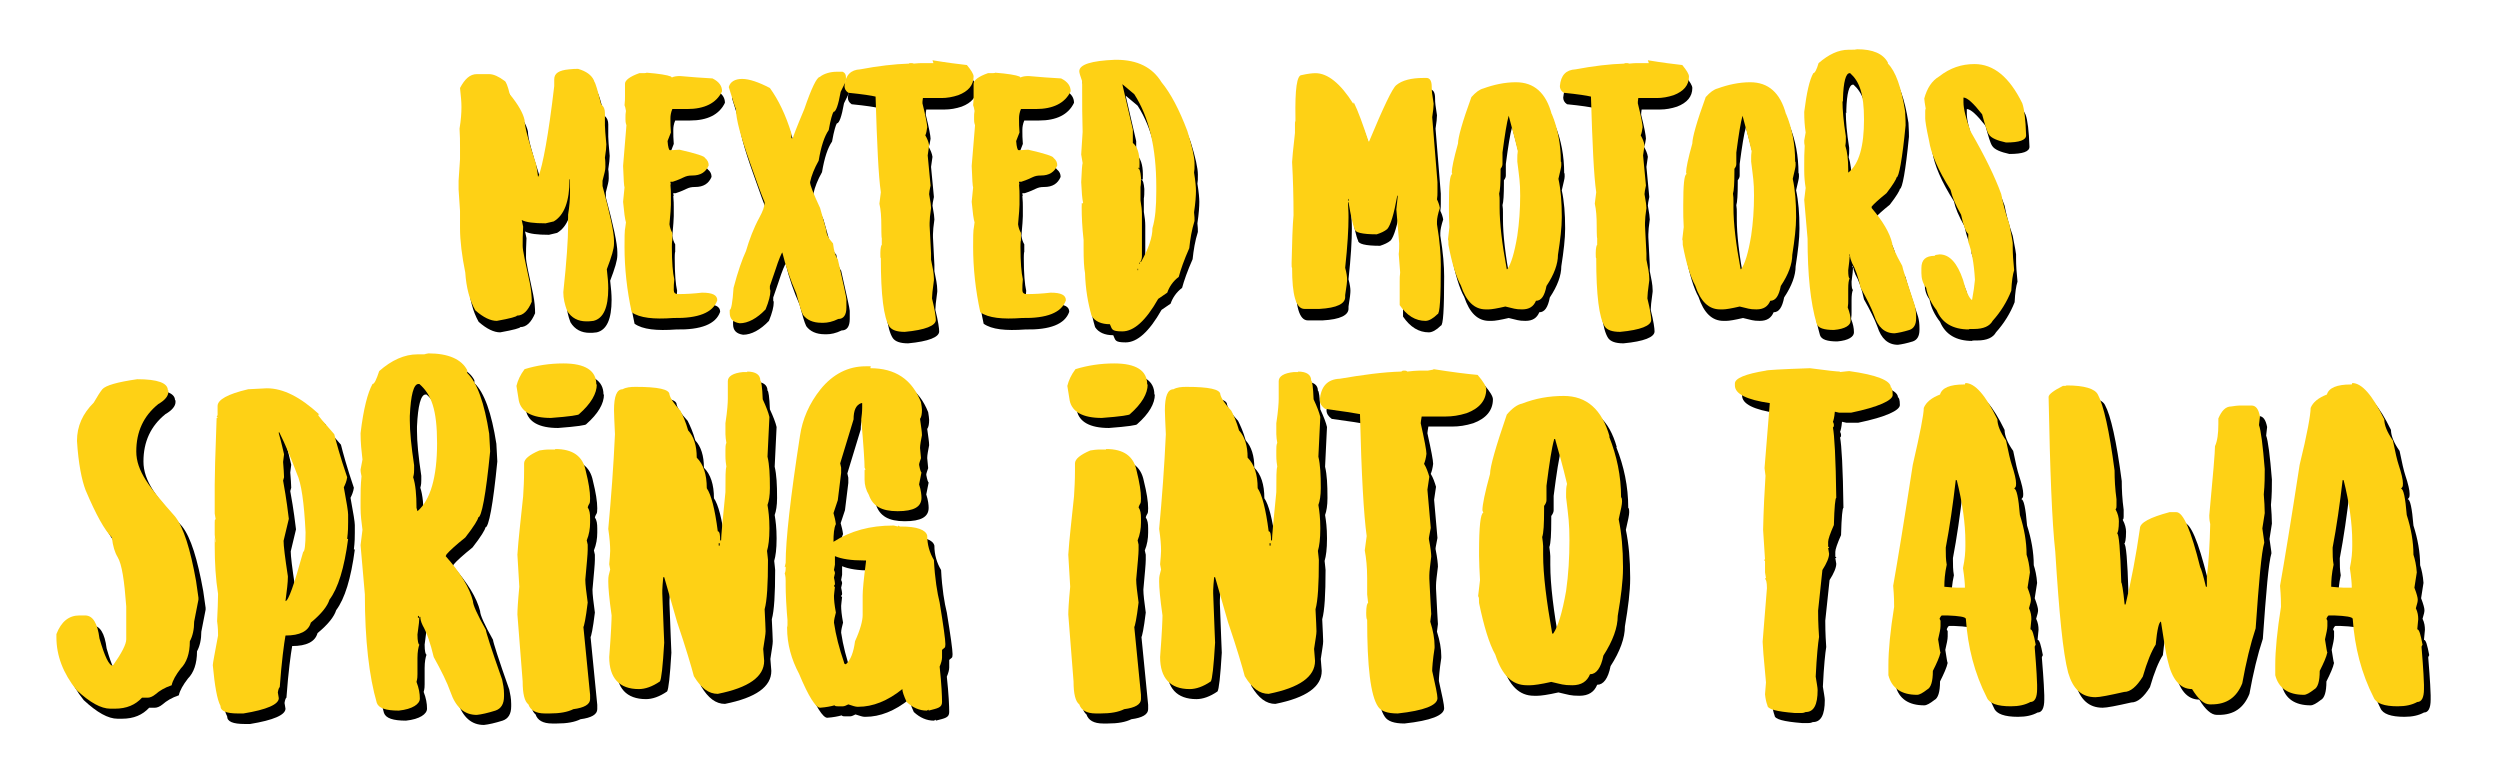
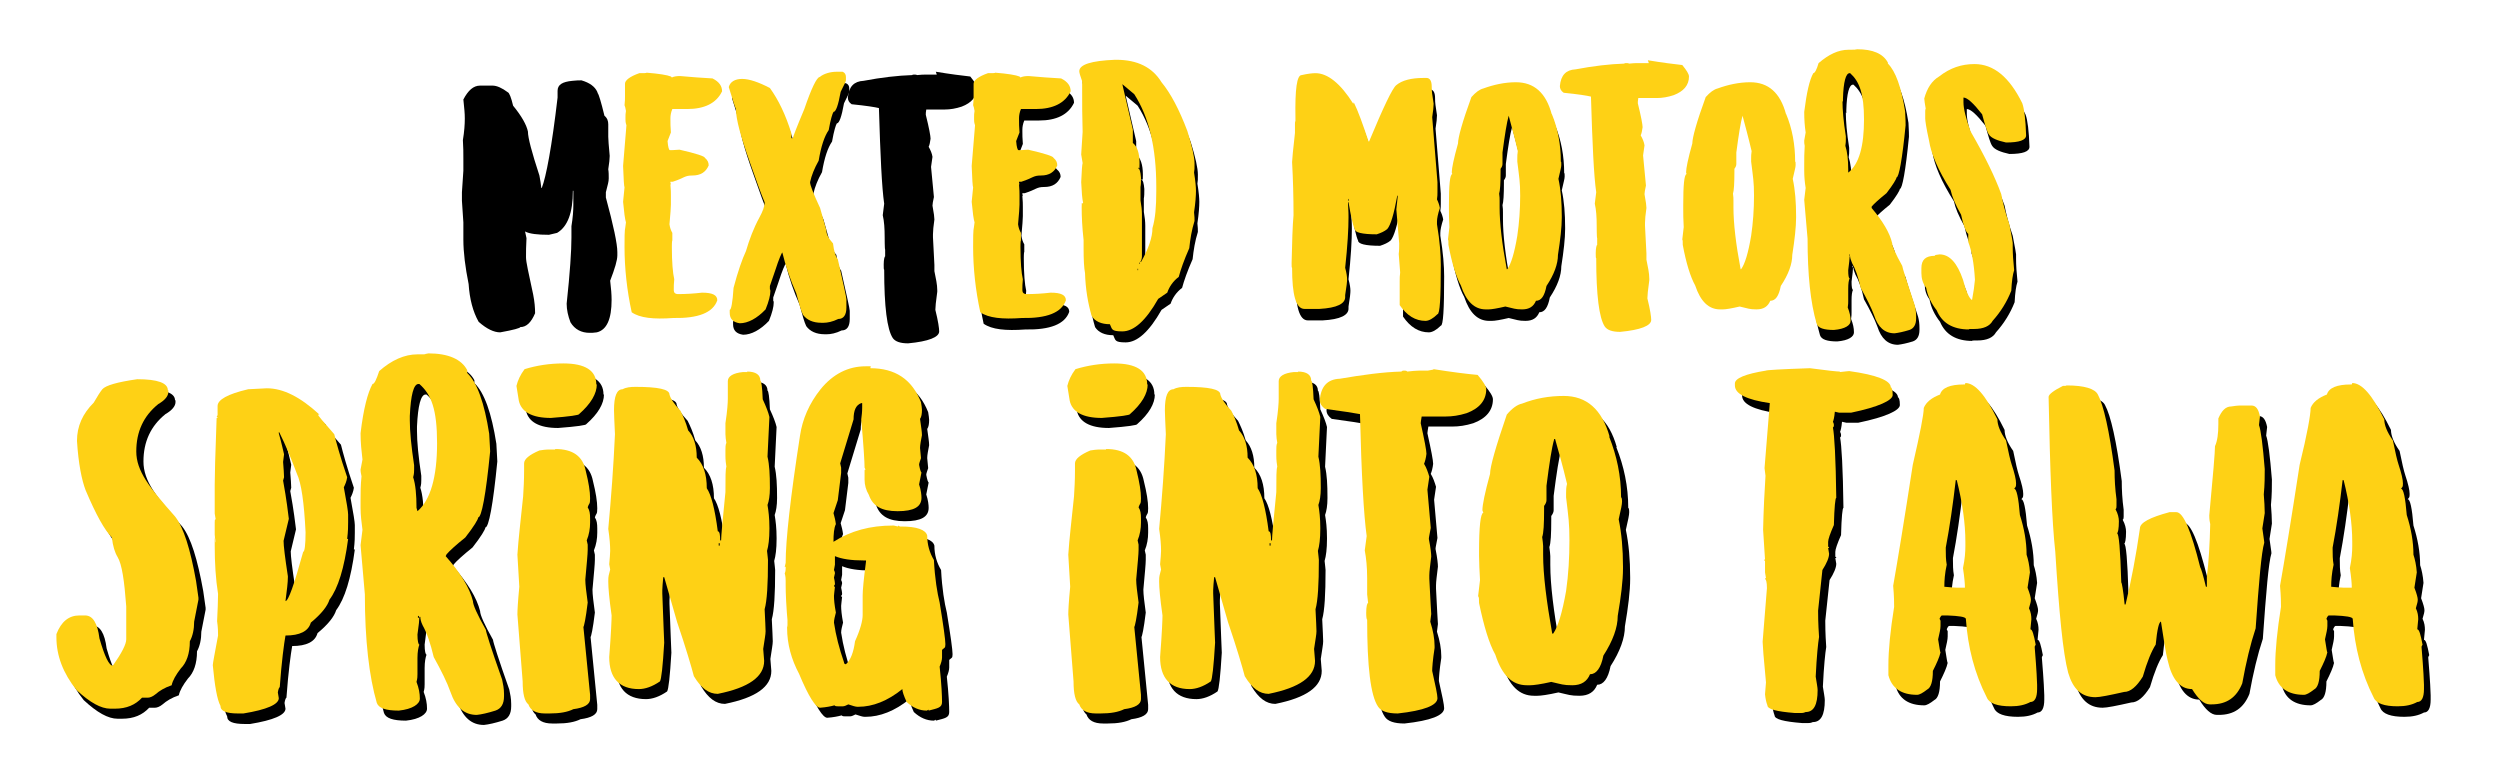
<svg xmlns="http://www.w3.org/2000/svg" id="Layer_1" data-name="Layer 1" version="1.1" viewBox="0 0 522.8 163.6">
  <defs>
    <style> .cls-1 { fill: #000; } .cls-1, .cls-2 { stroke-width: 0px; } .cls-2 { fill: #fed115; } </style>
  </defs>
  <g>
    <g>
      <path class="cls-1" d="M125,19.5c.2.2.7,1.8,1.4,4.7.6.5.8,1.1.8,1.8v2.6c0,.5.1,1.9.3,4,0,.6-.1,1.5-.3,2.8.1.6.1,1.2.1,1.9s-.2,1.3-.6,2.9v1.1c1.6,5.9,2.4,9.7,2.4,11.4v.7c0,1-.5,2.7-1.5,5.3.2,1.6.3,3,.3,4,0,4-1,6.3-3.1,6.8-.6.1-1.1.1-1.5.1-1.7,0-3.1-.7-4-2.2-.5-1.3-.8-2.6-.8-3.9.7-6.5,1-11.1,1-13.8v-2.4c.3-1.8.4-3.3.4-4.5v-2.9h-.1c0,4.6-1.1,7.5-3.3,8.8l-1.7.4c-2.4,0-4.1-.2-5-.7l.3,1.4c-.1,1.6-.1,3-.1,4s.5,3.1,1.5,7.8c.3,1.5.4,2.8.4,3.9-.8,1.9-1.8,2.9-3.1,2.9,0,.2-1.4.6-4.2,1.1-1.3,0-2.8-.7-4.5-2.2-1.2-2.1-1.9-4.8-2.1-7.9-.7-3.5-1.1-6.6-1.1-9.3v-3.6c-.2-2.7-.3-4.2-.3-4.5v-1.8c.2-2.7.3-4.2.3-4.5v-2.5c0-1.2,0-2.5-.1-3.9.3-1.8.4-3.3.4-4.5s-.1-2-.3-4c1-1.9,2.1-2.9,3.5-2.9h2.6c.9,0,2,.5,3.2,1.4.3.1.7,1.1,1.1,2.8,1.8,2.2,2.8,4,3.1,5.4,0,1.3.8,4.3,2.4,9.2.2.9.3,1.8.4,2.6h.1c.9-2.3,2.1-8.6,3.3-18.9v-1.4c0-1.3,1-1.9,3.1-2.1.8-.1,1.4-.1,1.9-.1,1.7.5,2.8,1.3,3.3,2.4Z" />
-       <path class="cls-1" d="M141.1,18.6c.4-.2,1-.3,1.7-.3,2.4.2,4.6.4,6.8.5,1.4.7,2,1.6,2,2.7-1.2,2.5-3.7,3.7-7.3,3.7h-2.3c0,.1,0,0,0,0h-.3c-.2,0-.3,0-.5,0-.3.7-.4,1.4-.4,1.9v.3c0,.7,0,1.6.1,2.7l-.7,1.8c.1,1.3.3,1.9.5,1.9s.9,0,2-.1c3.5.8,5.3,1.4,5.3,1.7.6.5.8,1,.8,1.6-.6,1.4-1.7,2.1-3.4,2.1s-1.6.5-4.1,1.3h-.5v.2c.1.2.1.4,0,.4.1,1,.1,1.8.1,2.2v2c0,.6-.1,1.9-.3,4.1.1.7.3,1.3.6,1.8v1.6c-.1,0-.1,1.3-.1,1.3,0,3.3.2,5.5.5,6.8-.1.9-.1,1.6-.1,2.1v.2c0,.5.3.8.9.8,1.6,0,3.3-.1,5-.3,2.2,0,3.2.5,3.2,1.6-.9,2.6-4,3.8-9.2,3.7-4.1.3-7,0-8.7-1.2-1-4.6-1.5-9.2-1.5-13.7s.1-3.1.3-5.1c-.2-.6-.4-2.1-.6-4.3l.3-3c-.1-.2-.2-1.7-.3-4.5l.7-8.5c-.2-.6-.2-.9-.2-1.2v-.5c0-.4,0-.8.1-1.3-.1-.6-.2-1-.3-1.2.1-.7.1-1.4.1-1.8v-2.7c0-.7,1-1.5,3-2.2,1,0,1.5,0,1.5-.1,2.6.2,4.4.5,5.1.8Z" />
      <path class="cls-1" d="M176.9,17.4c.5.2.7.6.7,1.1v.7c0,.2-.4,1-1.1,2.4-.5,2.8-1,4.2-1.5,4.2-.2.3-.6,1.5-1,3.8-.9,1.3-1.6,3.4-2.1,6.4-.9,1.6-1.5,3.1-1.8,4.5,0,.6.7,2.4,2.1,5.4l1.3,4.6c0,.9.5,1.8,1.4,2.8.2,1.6.5,2.7,1,3.3,1.2,5.3,1.8,8,1.8,8.4v1.7c0,1.6-.6,2.4-1.7,2.4-1.2.6-2.3.8-3.1.8h-.4c-1.8,0-3.1-.6-3.9-1.7-.4-.8-.8-2.3-1.4-4.5-1.2-2.7-2.2-5.6-2.9-8.5-.1,0-.7,1.3-1.5,3.8l-1.1,3.2v.7c.1,0,.1.4.1.4,0,.8-.3,2.1-1,3.8-1.8,1.9-3.7,2.9-5.4,2.9-1.4-.2-2.1-.9-2.1-2.2v-.6c.3,0,.6-1.5.8-4.6.9-3.4,1.8-6,2.6-7.7.7-2.4,1.6-4.8,2.8-7,.7-1.3,1.1-2.3,1.1-3.2-.8-1.9-1.8-4.7-3.1-8.4-1.9-5.3-2.9-9-2.9-11.1-.1-.1-.6-1.6-1.5-4.6.3-1.1,1.3-1.7,2.8-1.7s3.5.7,5.8,1.9c1.8,2.5,3.3,5.6,4.5,9.5v1h.3c0-.2.8-2.3,2.4-6.1,1.5-4.4,2.6-6.6,3.2-6.7.9-.7,2.2-1.1,3.6-1.1h1.3Z" />
      <path class="cls-1" d="M195.7,15c3,.5,5.4.8,7.2,1,.9,1.1,1.4,1.9,1.4,2.4,0,1.8-1.1,3.1-3.2,3.9-1.2.4-2.4.6-3.5.6h-3.9c-.1.5-.1.9-.1,1.1.7,2.8,1,4.5,1,5-.1.7-.2,1.3-.4,1.7.4.7.7,1.4.8,2.1l-.3,2.1.6,6.3c-.2.9-.3,1.5-.3,1.8.3,1.6.4,2.5.4,2.9-.2,1.4-.3,2.4-.3,3.1v.6c.2,3.7.3,5.6.3,5.8v1.3c.3,1.5.6,2.8.6,4v.3c-.3,2.1-.4,3.3-.4,3.8.6,2.4.8,3.9.8,4.5,0,1.2-2.2,2.1-6.5,2.5-1.7,0-2.7-.4-3.2-1.1-1.2-1.8-1.8-6.6-1.8-14.3-.1,0-.1-.4-.1-1.1,0-1.1.2-1.7.3-1.7v-1.4c-.1,0-.1-2.6-.1-2.6,0-1.8-.1-3.3-.4-4.6l.3-2.4c-.5-3.4-.8-10.1-1.1-20-.8-.2-2.7-.5-5.7-.8-.6-.4-.8-.9-.8-1.4.2-2.3,1.3-3.4,3.3-3.5,3.7-.7,7.1-1.1,10.2-1.2,0-.1.1-.1.4-.1s.4,0,.6.1c.8-.1,1.4-.1,1.9-.1h2.2Z" />
      <path class="cls-1" d="M214.1,18.6c.4-.2,1-.3,1.7-.3,2.4.2,4.6.4,6.8.5,1.4.7,2,1.6,2,2.7-1.2,2.5-3.7,3.7-7.3,3.7h-2.3c0,.1,0,0,0,0h-.3c-.2,0-.3,0-.5,0-.3.7-.4,1.4-.4,1.9v.3c0,.7,0,1.6.1,2.7l-.7,1.8c.1,1.3.3,1.9.5,1.9s.9,0,2-.1c3.5.8,5.3,1.4,5.3,1.7.6.5.8,1,.8,1.6-.6,1.4-1.7,2.1-3.4,2.1s-1.6.5-4.1,1.3h-.5v.2c.1.2.1.4,0,.4.1,1,.1,1.8.1,2.2v2c0,.6-.1,1.9-.3,4.1.1.7.3,1.3.6,1.8v1.6c-.1,0-.1,1.3-.1,1.3,0,3.3.2,5.5.5,6.8-.1.9-.1,1.6-.1,2.1v.2c0,.5.3.8.9.8,1.6,0,3.3-.1,5-.3,2.2,0,3.2.5,3.2,1.6-.9,2.6-4,3.8-9.2,3.7-4.1.3-7,0-8.7-1.2-1-4.6-1.5-9.2-1.5-13.7s.1-3.1.3-5.1c-.2-.6-.4-2.1-.6-4.3l.3-3c-.1-.2-.2-1.7-.3-4.5l.7-8.5c-.2-.6-.2-.9-.2-1.2v-.5c0-.4,0-.8.1-1.3-.1-.6-.2-1-.3-1.2.1-.7.1-1.4.1-1.8v-2.7c0-.7,1-1.5,3-2.2,1,0,1.5,0,1.5-.1,2.6.2,4.4.5,5.1.8Z" />
      <path class="cls-1" d="M234.1,14.8c4.5,0,7.6,1.6,9.5,4.7,1.9,2.3,3.7,5.7,5.4,10.2,1,3.2,1.5,5.5,1.5,6.8s0,1.1-.1,1.9c.3,1.8.4,3.1.4,3.8,0,1-.1,2.5-.4,4.5.1.8.1,1.4.1,1.8-.6,1.9-.9,3.8-1.1,5.7-1.1,2.5-1.8,4.5-2.2,6-1.2.9-2,2.1-2.4,3.3l-1.9,1.3c-2.6,4.6-5.1,6.8-7.5,6.8s-2.1-.5-2.6-1.5c-1.8,0-3.1-.6-3.8-1.7-.8-2.7-1.3-5.7-1.4-9-.2-1-.3-2.7-.3-5.2v-1.7c-.3-2.7-.4-5-.4-6.8s.1-.4.3-1c-.2-.8-.3-2.3-.4-4.3.1-2.4.2-3.7.3-4l-.3-1.8.3-4.7c-.1-3.1-.1-6-.1-8.8v-1.8c-.4-1.1-.6-1.8-.6-2.1,0-1.4,2.5-2.2,7.5-2.4h.3ZM235.4,20l2.2,9.5v2.8c.9.7,1.4,2.1,1.4,4.2s-.1.5-.3,1.1c.3,0,.5.7.6,1.9v.3c0,.6,0,1.2-.1,1.7v1c0,1.1,0,1.8,0,1.8.2,1.1.3,2.1.3,2.9v8.8c0,.4-.1.8-.3,1.1h0c0,.1.1.1.1.1,1.6-2.8,2.4-5.2,2.4-7.1.6-2,.8-4.5.8-7.7v-1c0-8-1.5-14.5-4.6-19.3l-2.5-2.1ZM238.6,58.6v.3h.1v-.3h-.1ZM239,57.3v.3h.1v-.3h-.1Z" />
      <path class="cls-1" d="M283.8,23.8c.9,1.8,1.9,4.6,3.1,8.2h.1c3-7.2,4.9-11.2,5.7-11.8,1.2-1,3.1-1.5,5.7-1.5h.6c.7,0,1.1.6,1.1,1.8s.1,1.5.4,3.6c0,.6-.1,1.5-.3,2.8l1.1,13.6v2.1c0,.4,0,.9-.1,1.5.3.6.5,1.2.6,1.8-.4,1.2-.6,2.2-.6,2.8v.6c.6,3.6.8,6.4.8,8.5,0,6.9-.2,10.3-.7,10.3-.9.9-1.8,1.4-2.5,1.4-2.1,0-3.9-1.1-5.4-3.3v-5c0-.6,0-1.2.1-1.8l-.3-3.9c.1-.7.1-1.5.1-2.2l-.6-7.1.3-2.8h0c0-.1-.1-.1-.1-.1-.7,3.9-1.4,6.2-2.1,7-.6.5-1.3.8-2.2,1.1-3.1,0-4.6-.4-4.6-1.1-.4-.8-.8-2.7-1.3-5.6h-.1v.3c.1,1.6.1,2.5.1,2.8,0,2.5-.2,6-.7,10.6.3,1.1.4,1.9.4,2.4s-.1,1.5-.4,3.3v.3c.1,1.5-1.7,2.4-5.4,2.6h-3.1c-1.8,0-2.6-2.9-2.6-8.6-.1,0-.1-.3-.1-1,.1-4.5.2-7.8.4-10,0-3.8-.1-7.5-.3-11.1,0-.5.2-2.5.6-6.1v-1.8c0-.3,0-.5.1-.7v-.7c-.1-6,.3-8.9,1.3-8.9,1.3-.3,2.3-.4,2.9-.4,2.5,0,5.2,2.1,7.9,6.4ZM282.6,44v.4h.1v-.4h-.1Z" />
      <path class="cls-1" d="M325.2,26.2c1.3,3.1,1.9,6.5,1.9,10,.1,0,.1.2.1.7s-.2,1.1-.6,2.9c.5,2.3.7,4.9.7,7.8v.3c0,2-.3,4.6-.8,7.8,0,1.9-.8,4.1-2.4,6.5-.4,2.1-1.1,3.1-2.2,3.1-.5,1.2-1.4,1.8-2.9,1.8s-1.7-.2-3.5-.6c-1.7.4-2.9.6-3.5.6h-.6c-2.4,0-4.1-1.7-5.2-5-1-1.8-1.9-4.7-2.6-8.5,0-.7,0-1-.1-1.1l.3-2.6c-.1-1.5-.1-2.9-.1-4v-.6c0-4.2.2-6.4.7-6.5-.1-.2-.1-.3-.1-.4,0-.8.4-2.8,1.3-6,0-1.2.9-4.5,2.8-9.7.9-1,1.7-1.6,2.5-1.8,2.2-.8,4.5-1.3,6.8-1.3,3.8,0,6.3,2.2,7.5,6.7ZM316.2,26.6c-.4,1.4-.8,3.9-1.3,7.7v2.4c0,.3-.1.6-.4,1v.6c0,2.4-.1,4-.3,4.6.1.6.1,1.1.1,1.5v1.4c0,3.3.5,7.6,1.5,12.9h.1c.8-1.1,1.5-3.4,2.1-7,.4-2.7.6-5.5.6-8.4s-.2-3.8-.6-7.1v-.7c0-.4,0-.9.1-1.5-.7-3-1.4-5.5-1.9-7.4h-.1Z" />
-       <path class="cls-1" d="M345.3,15c3,.5,5.4.8,7.2,1,.9,1.1,1.4,1.9,1.4,2.4,0,1.8-1.1,3.1-3.2,3.9-1.2.4-2.4.6-3.5.6h-3.9c-.1.5-.1.9-.1,1.1.7,2.8,1,4.5,1,5-.1.7-.2,1.3-.4,1.7.4.7.7,1.4.8,2.1l-.3,2.1.6,6.3c-.2.9-.3,1.5-.3,1.8.3,1.6.4,2.5.4,2.9-.2,1.4-.3,2.4-.3,3.1v.6c.2,3.7.3,5.6.3,5.8v1.3c.3,1.5.6,2.8.6,4v.3c-.3,2.1-.4,3.3-.4,3.8.6,2.4.8,3.9.8,4.5,0,1.2-2.2,2.1-6.5,2.5-1.7,0-2.7-.4-3.2-1.1-1.2-1.8-1.8-6.6-1.8-14.3-.1,0-.1-.4-.1-1.1,0-1.1.2-1.7.3-1.7v-1.4c-.1,0-.1-2.6-.1-2.6,0-1.8-.1-3.3-.4-4.6l.3-2.4c-.5-3.4-.8-10.1-1.1-20-.8-.2-2.7-.5-5.7-.8-.6-.4-.8-.9-.8-1.4.2-2.3,1.3-3.4,3.3-3.5,3.7-.7,7.1-1.1,10.2-1.2,0-.1.1-.1.4-.1s.4,0,.6.1c.8-.1,1.4-.1,1.9-.1h2.2Z" />
-       <path class="cls-1" d="M374.2,26.2c1.3,3.1,1.9,6.5,1.9,10,.1,0,.1.2.1.7s-.2,1.1-.6,2.9c.5,2.3.7,4.9.7,7.8v.3c0,2-.3,4.6-.8,7.8,0,1.9-.8,4.1-2.4,6.5-.4,2.1-1.1,3.1-2.2,3.1-.5,1.2-1.4,1.8-2.9,1.8s-1.7-.2-3.5-.6c-1.7.4-2.9.6-3.5.6h-.6c-2.4,0-4.1-1.7-5.2-5-1-1.8-1.9-4.7-2.6-8.5,0-.7,0-1-.1-1.1l.3-2.6c-.1-1.5-.1-2.9-.1-4v-.6c0-4.2.2-6.4.7-6.5-.1-.2-.1-.3-.1-.4,0-.8.4-2.8,1.3-6,0-1.2.9-4.5,2.8-9.7.9-1,1.7-1.6,2.5-1.8,2.2-.8,4.5-1.3,6.8-1.3,3.8,0,6.3,2.2,7.5,6.7ZM365.1,26.6c-.4,1.4-.8,3.9-1.3,7.7v2.4c0,.3-.1.6-.4,1v.6c0,2.4-.1,4-.3,4.6.1.6.1,1.1.1,1.5v1.4c0,3.3.5,7.6,1.5,12.9h.1c.8-1.1,1.5-3.4,2.1-7,.4-2.7.6-5.5.6-8.4s-.2-3.8-.6-7.1v-.7c0-.4,0-.9.1-1.5-.7-3-1.4-5.5-1.9-7.4h-.1Z" />
      <path class="cls-1" d="M395.5,15.7c1.6,1.6,2.8,4.9,3.6,10,.1,1.6.1,2.6.1,2.9-.7,7.2-1.4,10.9-1.9,10.9,0,.3-.7,1.5-2.1,3.3-1.6,1.3-2.6,2.2-3.1,2.8v.3c2.3,2.7,3.8,5.2,4.3,7.4,0,.6.7,2.2,2.1,4.7,0,.3.9,3.1,2.6,8.2.2.7.3,1.5.3,2.4v.4c0,1.3-.5,2.1-1.4,2.4-1.3.4-2.3.6-3.1.7-2.1,0-3.5-1.3-4.3-3.8-.6-1.6-1.5-3.4-2.8-5.7-.5-2.3-1.1-4-1.8-5.2-.3-.7-.4-1.1-.4-1.4h-.1c0,.4-.1,1.4-.3,2.9,0,1.1.1,1.7.3,1.7-.2.4-.3,1.1-.3,2.2v2.6c0,.3,0,.7-.1,1.3.4,1,.6,1.9.6,2.8s-1.1,1.7-3.5,1.9c-2.1,0-3.3-.4-3.6-1.3-1.3-4.4-1.9-10.3-1.9-17.8l-.7-8.1.3-2.5c-.2-1.2-.3-2.4-.3-3.6v-1.3c0-1.2,0-2.5.1-3.9-.1-.4-.1-.7-.1-1.1l.3-1.7c-.2-1.3-.3-2.7-.3-4.3.5-4,1.1-6.7,1.9-8.1.3,0,.7-.7,1.1-2.1,2.1-1.8,4.1-2.8,6.3-2.8s.7,0,1.8-.1c3.2,0,5.4.9,6.4,2.8ZM386,23.5c0,1.8.2,4.3.7,7.4v.7c0,.3,0,.7-.1,1.3.4,1.2.6,2.9.6,5v.6c2.3-1.8,3.3-5.6,3.3-11.1s-1-8-2.9-9.7h-.1c-.8,0-1.3,1.8-1.4,5.3v.7ZM387.4,55.6v.3h.1v-.3h-.1Z" />
      <path class="cls-1" d="M423.6,24c.4,1.1.7,3.4.8,6.7,0,1-1.4,1.5-4.2,1.5-1.8-.4-3.1-.9-3.6-1.7-.4-.6-.8-2-1.4-4.2-1.8-2.3-3.1-3.5-3.9-3.5v1c0,1.3.5,3.4,1.5,6.1,3,5.2,5.1,9.5,6.4,13.1.3,1.6.8,3.7,1.7,6.3.5,2.5.7,3.8.7,3.9v1c0,1.2.1,2.8.3,4.7-.3.9-.5,2.3-.6,4.3-.9,2.3-2.2,4.4-3.9,6.3-.6,1.1-1.9,1.7-3.9,1.7s-.9,0-1,.1c-3.5,0-5.7-1.4-6.8-4-1.1-1.4-1.9-3-2.2-4.7-.7-.9-1-2-1-3.1v-1c0-1.8.9-2.6,2.8-2.6,0-.2.3-.2,1-.3,2.1,0,3.7,1.8,4.9,5.3.6,2.3,1.2,3.7,1.8,4.2h.1c.3-1.6.5-3,.6-4.2-.2-3.5-.7-6.1-1.4-7.9v-1.7c-.5-.3-1-1.7-1.5-4-1.2-2.1-1.9-3.8-2.2-5.2-2.6-4.1-4.1-7.6-4.5-10.3-.6-2.7-.8-4.2-.8-4.6v-1.5c0-.2,0-.4.1-.6,0-.2-.2-.9-.3-2.1.6-2.2,1.6-3.7,3.1-4.6,2.3-1.8,4.7-2.6,7.4-2.6,4,0,7.3,2.7,10,8.2Z" />
    </g>
    <g>
-       <path class="cls-2" d="M124.3,17.1c.2.2.7,1.8,1.4,4.7.6.5.8,1.1.8,1.8v2.6c0,.5.1,1.9.3,4,0,.6-.1,1.5-.3,2.8.1.6.1,1.2.1,1.9s-.2,1.3-.6,2.9v1.1c1.6,5.9,2.4,9.7,2.4,11.4v.7c0,1-.5,2.7-1.5,5.3.2,1.6.3,3,.3,4,0,4-1,6.3-3.1,6.8-.6.1-1.1.1-1.5.1-1.7,0-3.1-.7-4-2.2-.5-1.3-.8-2.6-.8-3.9.7-6.5,1-11.1,1-13.8v-2.4c.3-1.8.4-3.3.4-4.5v-2.9h-.1c0,4.6-1.1,7.5-3.3,8.8l-1.7.4c-2.4,0-4.1-.2-5-.7l.3,1.4c-.1,1.6-.1,3-.1,4s.5,3.1,1.5,7.8c.3,1.5.4,2.8.4,3.9-.8,1.9-1.8,2.9-3.1,2.9,0,.2-1.4.6-4.2,1.1-1.3,0-2.8-.7-4.5-2.2-1.2-2.1-1.9-4.8-2.1-7.9-.7-3.5-1.1-6.6-1.1-9.3v-3.6c-.2-2.7-.3-4.2-.3-4.5v-1.8c.2-2.7.3-4.2.3-4.5v-2.5c0-1.2,0-2.5-.1-3.9.3-1.8.4-3.3.4-4.5s-.1-2-.3-4c1-1.9,2.1-2.9,3.5-2.9h2.6c.9,0,2,.5,3.2,1.4.3.1.7,1.1,1.1,2.8,1.8,2.2,2.8,4,3.1,5.4,0,1.3.8,4.3,2.4,9.2.2.9.3,1.8.4,2.6h.1c.9-2.3,2.1-8.6,3.3-18.9v-1.4c0-1.3,1-1.9,3.1-2.1.8-.1,1.4-.1,1.9-.1,1.7.5,2.8,1.3,3.3,2.4Z" />
      <path class="cls-2" d="M140.5,16.2c.4-.2,1-.3,1.7-.3,2.4.2,4.6.4,6.8.5,1.4.7,2,1.6,2,2.7-1.2,2.5-3.7,3.7-7.3,3.7h-2.3c0,.1,0,0,0,0h-.3c-.2,0-.3,0-.5,0-.3.7-.4,1.4-.4,1.9v.3c0,.7,0,1.6.1,2.7l-.7,1.8c.1,1.3.3,1.9.5,1.9s.9,0,2-.1c3.5.8,5.3,1.4,5.3,1.7.6.5.8,1,.8,1.6-.6,1.4-1.7,2.1-3.4,2.1s-1.6.5-4.1,1.3h-.5v.2c.1.2.1.4,0,.4.1,1,.1,1.8.1,2.2v2c0,.6-.1,1.9-.3,4.1.1.7.3,1.3.6,1.8v1.6c-.1,0-.1,1.3-.1,1.3,0,3.3.2,5.5.5,6.8-.1.9-.1,1.6-.1,2.1v.2c0,.5.3.8.9.8,1.6,0,3.3-.1,5-.3,2.2,0,3.2.5,3.2,1.6-.9,2.6-4,3.8-9.2,3.7-4.1.3-7,0-8.7-1.2-1-4.6-1.5-9.2-1.5-13.7s.1-3.1.3-5.1c-.2-.6-.4-2.1-.6-4.3l.3-3c-.1-.2-.2-1.7-.3-4.5l.7-8.5c-.2-.6-.2-.9-.2-1.2v-.5c0-.4,0-.8.1-1.3-.1-.6-.2-1-.3-1.2.1-.7.1-1.4.1-1.8v-2.7c0-.7,1-1.5,3-2.2,1,0,1.5,0,1.5-.1,2.6.2,4.4.5,5.1.8Z" />
      <path class="cls-2" d="M176.2,15c.5.2.7.6.7,1.1v.7c0,.2-.4,1-1.1,2.4-.5,2.8-1,4.2-1.5,4.2-.2.3-.6,1.5-1,3.8-.9,1.3-1.6,3.4-2.1,6.4-.9,1.6-1.5,3.1-1.8,4.5,0,.6.7,2.4,2.1,5.4l1.3,4.6c0,.9.5,1.8,1.4,2.8.2,1.6.5,2.7,1,3.3,1.2,5.3,1.8,8,1.8,8.4v1.7c0,1.6-.6,2.4-1.7,2.4-1.2.6-2.3.8-3.1.8h-.4c-1.8,0-3.1-.6-3.9-1.7-.4-.8-.8-2.3-1.4-4.5-1.2-2.7-2.2-5.6-2.9-8.5-.1,0-.7,1.3-1.5,3.8l-1.1,3.2v.7c.1,0,.1.4.1.4,0,.8-.3,2.1-1,3.8-1.8,1.9-3.7,2.9-5.4,2.9-1.4-.2-2.1-.9-2.1-2.2v-.6c.3,0,.6-1.5.8-4.6.9-3.4,1.8-6,2.6-7.7.7-2.4,1.6-4.8,2.8-7,.7-1.3,1.1-2.3,1.1-3.2-.8-1.9-1.8-4.7-3.1-8.4-1.9-5.3-2.9-9-2.9-11.1-.1-.1-.6-1.6-1.5-4.6.3-1.1,1.3-1.7,2.8-1.7s3.5.7,5.8,1.9c1.8,2.5,3.3,5.6,4.5,9.5v1h.3c0-.2.8-2.3,2.4-6.1,1.5-4.4,2.6-6.6,3.2-6.7.9-.7,2.2-1.1,3.6-1.1h1.3Z" />
-       <path class="cls-2" d="M195,12.6c3,.5,5.4.8,7.2,1,.9,1.1,1.4,1.9,1.4,2.4,0,1.8-1.1,3.1-3.2,3.9-1.2.4-2.4.6-3.5.6h-3.9c-.1.5-.1.9-.1,1.1.7,2.8,1,4.5,1,5-.1.7-.2,1.3-.4,1.7.4.7.7,1.4.8,2.1l-.3,2.1.6,6.3c-.2.9-.3,1.5-.3,1.8.3,1.6.4,2.5.4,2.9-.2,1.4-.3,2.4-.3,3.1v.6c.2,3.7.3,5.6.3,5.8v1.3c.3,1.5.6,2.8.6,4v.3c-.3,2.1-.4,3.3-.4,3.8.6,2.4.8,3.9.8,4.5,0,1.2-2.2,2.1-6.5,2.5-1.7,0-2.7-.4-3.2-1.1-1.2-1.8-1.8-6.6-1.8-14.3-.1,0-.1-.4-.1-1.1,0-1.1.2-1.7.3-1.7v-1.4c-.1,0-.1-2.6-.1-2.6,0-1.8-.1-3.3-.4-4.6l.3-2.4c-.5-3.4-.8-10.1-1.1-20-.8-.2-2.7-.5-5.7-.8-.6-.4-.8-.9-.8-1.4.2-2.3,1.3-3.4,3.3-3.5,3.7-.7,7.1-1.1,10.2-1.2,0-.1.1-.1.4-.1s.4,0,.6.1c.8-.1,1.4-.1,1.9-.1h2.2Z" />
      <path class="cls-2" d="M213.4,16.2c.4-.2,1-.3,1.7-.3,2.4.2,4.6.4,6.8.5,1.4.7,2,1.6,2,2.7-1.2,2.5-3.7,3.7-7.3,3.7h-2.3c0,.1,0,0,0,0h-.3c-.2,0-.3,0-.5,0-.3.7-.4,1.4-.4,1.9v.3c0,.7,0,1.6.1,2.7l-.7,1.8c.1,1.3.3,1.9.5,1.9s.9,0,2-.1c3.5.8,5.3,1.4,5.3,1.7.6.5.8,1,.8,1.6-.6,1.4-1.7,2.1-3.4,2.1s-1.6.5-4.1,1.3h-.5v.2c.1.2.1.4,0,.4.1,1,.1,1.8.1,2.2v2c0,.6-.1,1.9-.3,4.1.1.7.3,1.3.6,1.8v1.6c-.1,0-.1,1.3-.1,1.3,0,3.3.2,5.5.5,6.8-.1.9-.1,1.6-.1,2.1v.2c0,.5.3.8.9.8,1.6,0,3.3-.1,5-.3,2.2,0,3.2.5,3.2,1.6-.9,2.6-4,3.8-9.2,3.7-4.1.3-7,0-8.7-1.2-1-4.6-1.5-9.2-1.5-13.7s.1-3.1.3-5.1c-.2-.6-.4-2.1-.6-4.3l.3-3c-.1-.2-.2-1.7-.3-4.5l.7-8.5c-.2-.6-.2-.9-.2-1.2v-.5c0-.4,0-.8.1-1.3-.1-.6-.2-1-.3-1.2.1-.7.1-1.4.1-1.8v-2.7c0-.7,1-1.5,3-2.2,1,0,1.5,0,1.5-.1,2.6.2,4.4.5,5.1.8Z" />
      <path class="cls-2" d="M233.4,12.5c4.5,0,7.6,1.6,9.5,4.7,1.9,2.3,3.7,5.7,5.4,10.2,1,3.2,1.5,5.5,1.5,6.8s0,1.1-.1,1.9c.3,1.8.4,3.1.4,3.8,0,1-.1,2.5-.4,4.5.1.8.1,1.4.1,1.8-.6,1.9-.9,3.8-1.1,5.7-1.1,2.5-1.8,4.5-2.2,6-1.2.9-2,2.1-2.4,3.3l-1.9,1.3c-2.6,4.6-5.1,6.8-7.5,6.8s-2.1-.5-2.6-1.5c-1.8,0-3.1-.6-3.8-1.7-.8-2.7-1.3-5.7-1.4-9-.2-1-.3-2.7-.3-5.2v-1.7c-.3-2.7-.4-5-.4-6.8s.1-.4.3-1c-.2-.8-.3-2.3-.4-4.3.1-2.4.2-3.7.3-4l-.3-1.8.3-4.7c-.1-3.1-.1-6-.1-8.8v-1.8c-.4-1.1-.6-1.8-.6-2.1,0-1.4,2.5-2.2,7.5-2.4h.3ZM234.7,17.6l2.2,9.5v2.8c.9.7,1.4,2.1,1.4,4.2s-.1.5-.3,1.1c.3,0,.5.7.6,1.9v.3c0,.6,0,1.2-.1,1.7v1c0,1.1,0,1.8,0,1.8.2,1.1.3,2.1.3,2.9v8.8c0,.4-.1.8-.3,1.1h0c0,.1.1.1.1.1,1.6-2.8,2.4-5.2,2.4-7.1.6-2,.8-4.5.8-7.7v-1c0-8-1.5-14.5-4.6-19.3l-2.5-2.1ZM237.9,56.2v.3h.1v-.3h-.1ZM238.3,54.9v.3h.1v-.3h-.1Z" />
      <path class="cls-2" d="M283.1,21.4c.9,1.8,1.9,4.6,3.1,8.2h.1c3-7.2,4.9-11.2,5.7-11.8,1.2-1,3.1-1.5,5.7-1.5h.6c.7,0,1.1.6,1.1,1.8s.1,1.5.4,3.6c0,.6-.1,1.5-.3,2.8l1.1,13.6v2.1c0,.4,0,.9-.1,1.5.3.6.5,1.2.6,1.8-.4,1.2-.6,2.2-.6,2.8v.6c.6,3.6.8,6.4.8,8.5,0,6.9-.2,10.3-.7,10.3-.9.9-1.8,1.4-2.5,1.4-2.1,0-3.9-1.1-5.4-3.3v-5c0-.6,0-1.2.1-1.8l-.3-3.9c.1-.7.1-1.5.1-2.2l-.6-7.1.3-2.8h0c0-.1-.1-.1-.1-.1-.7,3.9-1.4,6.2-2.1,7-.6.5-1.3.8-2.2,1.1-3.1,0-4.6-.4-4.6-1.1-.4-.8-.8-2.7-1.3-5.6h-.1v.3c.1,1.6.1,2.5.1,2.8,0,2.5-.2,6-.7,10.6.3,1.1.4,1.9.4,2.4s-.1,1.5-.4,3.3v.3c.1,1.5-1.7,2.4-5.4,2.6h-3.1c-1.8,0-2.6-2.9-2.6-8.6-.1,0-.1-.3-.1-1,.1-4.5.2-7.8.4-10,0-3.8-.1-7.5-.3-11.1,0-.5.2-2.5.6-6.1v-1.8c0-.3,0-.5.1-.7v-.7c-.1-6,.3-8.9,1.3-8.9,1.3-.3,2.3-.4,2.9-.4,2.5,0,5.2,2.1,7.9,6.4ZM281.9,41.6v.4h.1v-.4h-.1Z" />
      <path class="cls-2" d="M324.5,23.8c1.3,3.1,1.9,6.5,1.9,10,.1,0,.1.2.1.7s-.2,1.1-.6,2.9c.5,2.3.7,4.9.7,7.8v.3c0,2-.3,4.6-.8,7.8,0,1.9-.8,4.1-2.4,6.5-.4,2.1-1.1,3.1-2.2,3.1-.5,1.2-1.4,1.8-2.9,1.8s-1.7-.2-3.5-.6c-1.7.4-2.9.6-3.5.6h-.6c-2.4,0-4.1-1.7-5.2-5-1-1.8-1.9-4.7-2.6-8.5,0-.7,0-1-.1-1.1l.3-2.6c-.1-1.5-.1-2.9-.1-4v-.6c0-4.2.2-6.4.7-6.5-.1-.2-.1-.3-.1-.4,0-.8.4-2.8,1.3-6,0-1.2.9-4.5,2.8-9.7.9-1,1.7-1.6,2.5-1.8,2.2-.8,4.5-1.3,6.8-1.3,3.8,0,6.3,2.2,7.5,6.7ZM315.5,24.2c-.4,1.4-.8,3.9-1.3,7.7v2.4c0,.3-.1.6-.4,1v.6c0,2.4-.1,4-.3,4.6.1.6.1,1.1.1,1.5v1.4c0,3.3.5,7.6,1.5,12.9h.1c.8-1.1,1.5-3.4,2.1-7,.4-2.7.6-5.5.6-8.4s-.2-3.8-.6-7.1v-.7c0-.4,0-.9.1-1.5-.7-3-1.4-5.5-1.9-7.4h-.1Z" />
      <path class="cls-2" d="M344.6,12.6c3,.5,5.4.8,7.2,1,.9,1.1,1.4,1.9,1.4,2.4,0,1.8-1.1,3.1-3.2,3.9-1.2.4-2.4.6-3.5.6h-3.9c-.1.5-.1.9-.1,1.1.7,2.8,1,4.5,1,5-.1.7-.2,1.3-.4,1.7.4.7.7,1.4.8,2.1l-.3,2.1.6,6.3c-.2.9-.3,1.5-.3,1.8.3,1.6.4,2.5.4,2.9-.2,1.4-.3,2.4-.3,3.1v.6c.2,3.7.3,5.6.3,5.8v1.3c.3,1.5.6,2.8.6,4v.3c-.3,2.1-.4,3.3-.4,3.8.6,2.4.8,3.9.8,4.5,0,1.2-2.2,2.1-6.5,2.5-1.7,0-2.7-.4-3.2-1.1-1.2-1.8-1.8-6.6-1.8-14.3-.1,0-.1-.4-.1-1.1,0-1.1.2-1.7.3-1.7v-1.4c-.1,0-.1-2.6-.1-2.6,0-1.8-.1-3.3-.4-4.6l.3-2.4c-.5-3.4-.8-10.1-1.1-20-.8-.2-2.7-.5-5.7-.8-.6-.4-.8-.9-.8-1.4.2-2.3,1.3-3.4,3.3-3.5,3.7-.7,7.1-1.1,10.2-1.2,0-.1.1-.1.4-.1s.4,0,.6.1c.8-.1,1.4-.1,1.9-.1h2.2Z" />
      <path class="cls-2" d="M373.5,23.8c1.3,3.1,1.9,6.5,1.9,10,.1,0,.1.2.1.7s-.2,1.1-.6,2.9c.5,2.3.7,4.9.7,7.8v.3c0,2-.3,4.6-.8,7.8,0,1.9-.8,4.1-2.4,6.5-.4,2.1-1.1,3.1-2.2,3.1-.5,1.2-1.4,1.8-2.9,1.8s-1.7-.2-3.5-.6c-1.7.4-2.9.6-3.5.6h-.6c-2.4,0-4.1-1.7-5.2-5-1-1.8-1.9-4.7-2.6-8.5,0-.7,0-1-.1-1.1l.3-2.6c-.1-1.5-.1-2.9-.1-4v-.6c0-4.2.2-6.4.7-6.5-.1-.2-.1-.3-.1-.4,0-.8.4-2.8,1.3-6,0-1.2.9-4.5,2.8-9.7.9-1,1.7-1.6,2.5-1.8,2.2-.8,4.5-1.3,6.8-1.3,3.8,0,6.3,2.2,7.5,6.7ZM364.4,24.2c-.4,1.4-.8,3.9-1.3,7.7v2.4c0,.3-.1.6-.4,1v.6c0,2.4-.1,4-.3,4.6.1.6.1,1.1.1,1.5v1.4c0,3.3.5,7.6,1.5,12.9h.1c.8-1.1,1.5-3.4,2.1-7,.4-2.7.6-5.5.6-8.4s-.2-3.8-.6-7.1v-.7c0-.4,0-.9.1-1.5-.7-3-1.4-5.5-1.9-7.4h-.1Z" />
      <path class="cls-2" d="M394.8,13.3c1.6,1.6,2.8,4.9,3.6,10,.1,1.6.1,2.6.1,2.9-.7,7.2-1.4,10.9-1.9,10.9,0,.3-.7,1.5-2.1,3.3-1.6,1.3-2.6,2.2-3.1,2.8v.3c2.3,2.7,3.8,5.2,4.3,7.4,0,.6.7,2.2,2.1,4.7,0,.3.9,3.1,2.6,8.2.2.7.3,1.5.3,2.4v.4c0,1.3-.5,2.1-1.4,2.4-1.3.4-2.3.6-3.1.7-2.1,0-3.5-1.3-4.3-3.8-.6-1.6-1.5-3.4-2.8-5.7-.5-2.3-1.1-4-1.8-5.2-.3-.7-.4-1.1-.4-1.4h-.1c0,.4-.1,1.4-.3,2.9,0,1.1.1,1.7.3,1.7-.2.4-.3,1.1-.3,2.2v2.6c0,.3,0,.7-.1,1.3.4,1,.6,1.9.6,2.8s-1.1,1.7-3.5,1.9c-2.1,0-3.3-.4-3.6-1.3-1.3-4.4-1.9-10.3-1.9-17.8l-.7-8.1.3-2.5c-.2-1.2-.3-2.4-.3-3.6v-1.3c0-1.2,0-2.5.1-3.9-.1-.4-.1-.7-.1-1.1l.3-1.7c-.2-1.3-.3-2.7-.3-4.3.5-4,1.1-6.7,1.9-8.1.3,0,.7-.7,1.1-2.1,2.1-1.8,4.1-2.8,6.3-2.8s.7,0,1.8-.1c3.2,0,5.4.9,6.4,2.8ZM385.3,21.1c0,1.8.2,4.3.7,7.4v.7c0,.3,0,.7-.1,1.3.4,1.2.6,2.9.6,5v.6c2.3-1.8,3.3-5.6,3.3-11.1s-1-8-2.9-9.7h-.1c-.8,0-1.3,1.8-1.4,5.3v.7ZM386.7,53.2v.3h.1v-.3h-.1Z" />
      <path class="cls-2" d="M422.9,21.6c.4,1.1.7,3.4.8,6.7,0,1-1.4,1.5-4.2,1.5-1.8-.4-3.1-.9-3.6-1.7-.4-.6-.8-2-1.4-4.2-1.8-2.3-3.1-3.5-3.9-3.5v1c0,1.3.5,3.4,1.5,6.1,3,5.2,5.1,9.5,6.4,13.1.3,1.6.8,3.7,1.7,6.3.5,2.5.7,3.8.7,3.9v1c0,1.2.1,2.8.3,4.7-.3.9-.5,2.3-.6,4.3-.9,2.3-2.2,4.4-3.9,6.3-.6,1.1-1.9,1.7-3.9,1.7s-.9,0-1,.1c-3.5,0-5.7-1.4-6.8-4-1.1-1.4-1.9-3-2.2-4.7-.7-.9-1-2-1-3.1v-1c0-1.8.9-2.6,2.8-2.6,0-.2.3-.2,1-.3,2.1,0,3.7,1.8,4.9,5.3.6,2.3,1.2,3.7,1.8,4.2h.1c.3-1.6.5-3,.6-4.2-.2-3.5-.7-6.1-1.4-7.9v-1.7c-.5-.3-1-1.7-1.5-4-1.2-2.1-1.9-3.8-2.2-5.2-2.6-4.1-4.1-7.6-4.5-10.3-.6-2.7-.8-4.2-.8-4.6v-1.5c0-.2,0-.4.1-.6,0-.2-.2-.9-.3-2.1.6-2.2,1.6-3.7,3.1-4.6,2.3-1.8,4.7-2.6,7.4-2.6,4,0,7.3,2.7,10,8.2Z" />
    </g>
  </g>
  <g>
    <g>
      <g>
        <g>
          <path class="cls-1" d="M36.7,83.7v.4c0,.8-.7,1.7-2.1,2.5-3.1,2.5-4.6,5.8-4.6,9.9s2.7,7.5,8.1,13.6c1.8,2.3,3.2,6.8,4.4,13.5l.5,3.5v.4l-.9,4.6c0,1.6-.3,3-.9,4.1,0,2.6-.7,4.5-1.9,5.7-1,1.3-1.7,2.5-1.9,3.5-1.5.5-2.6,1.2-3.4,1.9-.6.5-1.2.7-1.6.7h-1.2c-1.4,1.5-3.2,2.3-5.7,2.3h-.9c-2,0-4.3-1.3-7.1-3.9-2.8-3.5-4.2-7.2-4.2-11v-.7c1-2.6,2.6-3.9,4.8-3.9h1.2c1.6,0,2.6,1.6,3,4.8,1.1,3.8,2,5.7,2.8,5.7,1.9-2.7,2.8-4.5,2.8-5.5v-6.9c-.4-5.4-.9-8.8-1.8-10.3-.6-1-1-2.3-1.2-4.1-1.5-1.5-3.3-4.7-5.5-9.9-.8-2.1-1.5-5.5-1.8-10.3,0-3.1,1.2-5.7,3.5-8,.8-1.4,1.4-2.3,1.8-2.8.7-.8,3.1-1.5,7.3-2.1,4.3,0,6.4.8,6.4,2.3" />
          <path class="cls-1" d="M67.9,88.9c0,.2,1.1,1.5,3.4,4.1.4,1.6,1.2,4.6,2.7,9-.1.8-.4,1.5-.7,2.1.6,3.2.9,5.1.9,5.7v1.6c0,.8,0,1.9-.2,3.5h.2c-.8,6.1-2.1,10.3-3.9,12.7-.4,1.3-1.6,2.9-3.9,4.8-.5,1.8-2.3,2.7-5.3,2.7-.3,1.7-.8,5.3-1.2,10.8-.1,0-.3.4-.4,1.1l.2,1.2c0,1.3-2.5,2.4-7.4,3.2h-1.1c-2.5,0-3.7-.5-3.7-1.6-.7-1.3-1.2-4.2-1.6-8.5,0-.4.4-2.4,1.1-6.2,0-.6,0-1.6-.2-3,.1-2.3.2-4.1.2-5.7-.5-3.1-.7-6.5-.7-10.1s0-.5.2-.7c-.1-.7-.2-1.2-.2-1.6v-2.5c0-.5,0-.7.2-.7l-.2-1.2v-6c0-1.6.1-6.2.4-14,.1,0,.2,0,.2-.2h-.2l.2-.4v-1.9c0-1.3,2.1-2.5,6.4-3.5,2.3-.1,3.7-.2,3.9-.2,3.4,0,7,1.8,11,5.5M59.8,92.6v.2c.6,2.1.9,3.6,1.1,4.4l-.2,1.6c.1,1.4.2,2.5.2,3.2l-.2.7c.2,1.1.7,3.8,1.2,8l-1.1,4.6c0,1,.3,3.5.9,7.4v.2c0,1.1-.2,2.7-.5,5,.6,0,1.8-3.4,3.7-10.3.3,0,.5-1.4.5-4.1-.3-6.2-.9-10.3-1.8-12.2-1.2-3.2-2.4-6.1-3.7-8.7h-.2Z" />
          <path class="cls-1" d="M99.2,80.1c2.1,2,3.6,6.3,4.6,12.7.1,2.1.2,3.3.2,3.7-.9,9.2-1.8,13.8-2.5,13.8,0,.4-.9,1.9-2.7,4.2-2,1.6-3.3,2.8-3.9,3.5l-.2.4c3.1,3.5,5,6.6,5.7,9.4,0,.8.9,2.8,2.7,6,0,.4,1.1,3.9,3.4,10.4.2.9.4,1.9.4,3v.5c0,1.6-.6,2.6-1.8,3-1.6.5-2.9.8-3.9.9-2.6,0-4.4-1.6-5.5-4.8-.7-2-1.9-4.4-3.5-7.3-.7-2.9-1.4-5-2.3-6.6-.4-.8-.5-1.4-.5-1.8h-.2c0,.5-.1,1.7-.4,3.7,0,1.4.2,2.1.4,2.1-.2.5-.4,1.5-.4,2.8v3.4c0,.4,0,.9-.2,1.6.5,1.3.7,2.4.7,3.5s-1.5,2.2-4.4,2.5c-2.7,0-4.2-.5-4.6-1.6-1.6-5.5-2.5-13.1-2.5-22.7l-.9-10.3.4-3.2c-.2-1.5-.4-3.1-.4-4.6v-1.6c0-1.5,0-3.1.2-5-.1-.5-.2-.9-.2-1.4l.4-2.1c-.2-1.7-.4-3.5-.4-5.5.6-5.1,1.5-8.5,2.5-10.3.4,0,.8-.9,1.4-2.7,2.6-2.3,5.3-3.5,8-3.5s.8,0,2.3-.2c4.1,0,6.9,1.2,8.1,3.5M87.2,90.1c0,2.3.3,5.4.9,9.4v.9c0,.4,0,.9-.2,1.6.5,1.5.7,3.7.7,6.4l.2.7c2.7-2.3,4.1-7.1,4.1-14.2s-1.2-10.2-3.7-12.4h-.2c-1,0-1.6,2.3-1.8,6.7v.9ZM89.1,131h-.2v.4h.2v-.4Z" />
          <path class="cls-1" d="M126.3,82.5c0,1.9-1.2,4-3.7,6.2,0,.2-1.9.5-5.9.8-4,0-6.2-1.3-6.7-3.6l-.5-3.1c.3-1.2.8-2.3,1.7-3.5,2.6-.8,5.3-1.2,8.1-1.2,4.6,0,6.9,1.5,6.9,4.4M117.6,96c3.7,0,5.8,1.5,6.4,4.6.6,2.4.9,4.3.9,5.7s-.2.9-.5,1.9c.4.6.5,1.3.5,2.3v.9c0,1.2-.2,2.5-.7,3.7l.2.9v1.1c0,.8-.2,2.9-.5,6.2,0,1,.2,2.6.5,4.8-.4,3.4-.8,5.1-.9,5.1l1.4,14.2v.9c0,1.1-1.2,1.8-3.5,2.1-1.2.6-2.8.9-5,.9h-.9c-2,0-3.1-.7-3.5-1.9-.8-.6-1.2-2.2-1.2-4.8l-1.1-14c0-.8.1-2.7.4-5.8l-.4-6.7c.2-3.2.7-7.3,1.2-12.2.1-1.6.2-3.4.2-5.3v-1.6c0-.9,1.1-1.8,3.2-2.7.6-.1,1.3-.2,2.1-.2h1.2Z" />
          <path class="cls-1" d="M157.7,79.8c1.9,0,2.8.7,2.8,1.9.2,0,.4,1.3.5,3.9.7,1.5,1.2,2.8,1.4,3.7l-.4,8.3c.4,1.7.5,3.8.5,6.4v.2c0,1.5-.2,2.7-.5,3.5.2,1.2.4,2.7.4,4.8v.2c0,2.1-.2,3.6-.5,4.6.1,1,.2,1.7.2,1.9,0,5.1-.2,8.5-.7,10.3.1,2.3.2,3.9.2,4.6s-.2,1.6-.5,3.7l.2,2.5c0,3.3-3.2,5.6-9.7,6.9-1.9,0-3.5-1.2-5-3.7-.5-1.9-1.6-5.7-3.5-11.3l-2.7-9.4h-.2c-.1,1.2-.2,2.1-.2,2.7v.7c.2,6.2.4,9.6.4,10.3-.3,5-.6,7.7-.9,8.1-1.6,1.1-3.1,1.6-4.4,1.6-4.1,0-6.2-2.3-6.2-6.7.4-5.1.5-8,.5-8.7-.5-3.5-.7-5.8-.7-7.1s.1-1.2.4-2.5l-.2-1.1c.1-1.2.2-2.2.2-2.8,0-1.1-.1-2.6-.4-4.6.6-6.5,1.1-13.1,1.4-19.8-.1-2.4-.2-4-.2-5,0-3,.6-4.4,1.8-4.4.7-.4,1.6-.5,2.7-.5,4.7,0,7.1.5,7.1,1.6.2.8.9,1.9,2.3,3.4.5,1,1.1,2.3,1.6,4.1,1.2,1.3,1.8,3.2,1.8,5.7,1.4,1.4,2.1,3.5,2.1,6.4.9,1.3,1.7,4.3,2.3,9,.4,0,.5.8.5,1.9h.2c0-.8.3-4.2.9-10.1,0-3.1,0-4.8.2-5.3-.1-.6-.2-1.4-.2-2.3v-1.1c0-.6,0-1.2.2-1.6-.1-.6-.2-1.2-.2-1.8v-2.3c.4-2.6.5-4.3.5-5.1v-3.7c0-1,1.1-1.7,3.2-1.9h.9M152,115.8h-.2v.5h.2v-.5Z" />
          <path class="cls-1" d="M183.5,79.1c5.2,0,8.7,2.3,10.6,7.1.1.7.2,1.2.2,1.6,0,.8-.1,1.5-.4,1.9.2,1.5.4,2.7.4,3.4-.2,1.1-.4,2-.4,2.7l.2,2.1c-.2.6-.4,1.1-.4,1.4.2,1.1.4,1.6.5,1.6l-.5,2.5c.4,1.2.5,2.2.5,2.8,0,1.9-1.6,2.8-5,2.8s-5.2-1.1-6-3.4c-.6-1-.9-2.1-.9-3.2v-1.9c0-.1,0-.2.2-.2l-.2-.4c0-1.2-.2-4.5-.7-10.1.1-.8.2-1.5.2-2.5v-.9h-.2c-1.1.4-1.6,1.5-1.6,3.4l-2.8,9.2.2.9v1.1l-.7,5.7-.9,2.7c.2.7.4,1.5.5,2.3-.4.8-.5,2.1-.5,3.7,3.6-2.3,7.7-3.4,12.4-3.4h.2l.9.2v-.2l.4.2h.2c3.4,0,5.2.7,5.5,1.9,0,1.9.5,3.6,1.4,5.1.2,3.9.7,6.9,1.2,8.9.8,4.9,1.2,7.8,1.2,8.7s-.2.7-.7,1.2v1.6c0,.5-.2,1.2-.5,1.9.4,3.7.5,6.2.5,7.4s-.9,1.3-2.8,1.8v-.2l-.4.2c-1.5,0-2.9-.6-4.2-1.8-.6-1.3-.9-2.2-.9-2.7-3.1,2.5-6.2,3.7-9.2,3.7h-.2c-.4,0-1-.2-1.9-.5-.4.2-.8.4-1.1.4h-1.1c-.3,0-.5,0-.7-.2-.7.2-1.7.4-3,.5-.9,0-2.4-2.3-4.4-7.1-1.6-3-2.5-6.2-2.5-9.6s0-.2.2-.2c-.4-4.3-.5-7.1-.5-8.7v-.9c0-.4,0-.9-.2-1.6.1-.2.2-.5.2-1.1s0-.2-.2-.2l.2-.9c0-4.8,1-13.7,3-26.6.5-3.4,1.9-6.7,4.3-9.7,2.6-3.2,5.8-4.8,9.4-4.8h1.1M176.1,120.2l-.2,1.1c.1.2.2.4.2.7l-.2.9c.1.5.2.9.2,1.2s0,.3-.2.5c0,.1,0,.2.2.2-.1,1-.2,1.7-.2,1.9,0,.8.1,1.9.4,3.5-.2.8-.4,1.5-.4,2.1.4,2.7,1.1,5.4,2.1,8.3,0,.2.1.4.4.4,1-.9,1.6-2.5,1.9-4.8,1.1-2.4,1.6-4.3,1.6-5.5v-4.1c0-1,.2-3.3.7-7.1v-.2h-.5c-2.6,0-4.6-.3-6-.9v1.6Z" />
        </g>
        <path class="cls-1" d="M241.5,82.5c0,1.9-1.2,4-3.7,6.2,0,.2-1.9.5-5.9.8-4,0-6.2-1.3-6.7-3.6l-.5-3.1c.3-1.2.8-2.3,1.7-3.5,2.6-.8,5.3-1.2,8.1-1.2,4.6,0,6.9,1.5,6.9,4.4M232.8,96c3.7,0,5.8,1.5,6.4,4.6.6,2.4.9,4.3.9,5.7s-.2.9-.5,1.9c.4.6.5,1.3.5,2.3v.9c0,1.2-.2,2.5-.7,3.7l.2.9v1.1c0,.8-.2,2.9-.5,6.2,0,1,.2,2.6.5,4.8-.4,3.4-.8,5.1-.9,5.1l1.4,14.2v.9c0,1.1-1.2,1.8-3.5,2.1-1.2.6-2.8.9-5,.9h-.9c-2,0-3.1-.7-3.5-1.9-.8-.6-1.2-2.2-1.2-4.8l-1.1-14c0-.8.1-2.7.4-5.8l-.4-6.7c.2-3.2.7-7.3,1.2-12.2.1-1.6.2-3.4.2-5.3v-1.6c0-.9,1.1-1.8,3.2-2.7.6-.1,1.3-.2,2.1-.2h1.2Z" />
        <path class="cls-1" d="M272.8,79.8c1.9,0,2.8.7,2.8,1.9.2,0,.4,1.3.5,3.9.7,1.5,1.2,2.8,1.4,3.7l-.4,8.3c.4,1.7.5,3.8.5,6.4v.2c0,1.5-.2,2.7-.5,3.5.2,1.2.4,2.7.4,4.8v.2c0,2.1-.2,3.6-.5,4.6.1,1,.2,1.7.2,1.9,0,5.1-.2,8.5-.7,10.3.1,2.3.2,3.9.2,4.6s-.2,1.6-.5,3.7l.2,2.5c0,3.3-3.2,5.6-9.7,6.9-1.9,0-3.5-1.2-5-3.7-.5-1.9-1.6-5.7-3.5-11.3l-2.7-9.4h-.2c-.1,1.2-.2,2.1-.2,2.7v.7c.2,6.2.4,9.6.4,10.3-.3,5-.6,7.7-.9,8.1-1.6,1.1-3.1,1.6-4.4,1.6-4.1,0-6.2-2.3-6.2-6.7.4-5.1.5-8,.5-8.7-.5-3.5-.7-5.8-.7-7.1s.1-1.2.4-2.5l-.2-1.1c.1-1.2.2-2.2.2-2.8,0-1.1-.1-2.6-.4-4.6.6-6.5,1.1-13.1,1.4-19.8-.1-2.4-.2-4-.2-5,0-3,.6-4.4,1.8-4.4.7-.4,1.6-.5,2.7-.5,4.7,0,7.1.5,7.1,1.6.2.8.9,1.9,2.3,3.4.5,1,1.1,2.3,1.6,4.1,1.2,1.3,1.8,3.2,1.8,5.7,1.4,1.4,2.1,3.5,2.1,6.4.9,1.3,1.7,4.3,2.3,9,.4,0,.5.8.5,1.9h.2c0-.8.3-4.2.9-10.1,0-3.1,0-4.8.2-5.3-.1-.6-.2-1.4-.2-2.3v-1.1c0-.6,0-1.2.2-1.6-.1-.6-.2-1.2-.2-1.8v-2.3c.4-2.6.5-4.3.5-5.1v-3.7c0-1,1.1-1.7,3.2-1.9h.9M267.2,115.8h-.2v.5h.2v-.5Z" />
        <path class="cls-1" d="M301.2,79.3c3.8.6,6.9,1,9.2,1.2,1.2,1.4,1.8,2.4,1.8,3,0,2.3-1.4,4-4.1,5-1.6.5-3,.7-4.4.7h-5c-.1.7-.2,1.1-.2,1.4.8,3.6,1.2,5.7,1.2,6.4-.1.9-.3,1.6-.5,2.1.5.8.8,1.7,1.1,2.7l-.4,2.7.7,8c-.2,1.2-.4,1.9-.4,2.3.4,2,.5,3.2.5,3.7-.2,1.7-.4,3.1-.4,3.9v.7c.2,4.6.4,7.1.4,7.4l-.2,1.6c.6,1.9.9,3.6.9,5.1v.4c-.4,2.6-.5,4.2-.5,4.8.7,3.1,1.1,5,1.1,5.7,0,1.5-2.8,2.6-8.3,3.2-2.2,0-3.5-.5-4.1-1.4-1.6-2.3-2.3-8.5-2.3-18.2-.1,0-.2-.5-.2-1.4,0-1.4.2-2.1.4-2.1l-.2-1.8v-3.4c0-2.3-.2-4.2-.5-5.8l.4-3c-.6-4.3-1.1-12.8-1.4-25.5-1.1-.2-3.5-.6-7.3-1.1-.7-.5-1.1-1.1-1.1-1.8.2-2.9,1.6-4.4,4.2-4.5,4.7-.8,9-1.4,12.9-1.5,0-.1.2-.2.5-.2s.5,0,.7.2c1-.1,1.8-.2,2.5-.2h1.8l1.1-.2" />
        <path class="cls-1" d="M338,93.5c1.6,4,2.5,8.2,2.5,12.7.1,0,.2.3.2.9s-.2,1.5-.7,3.7c.6,2.9.9,6.2.9,9.9v.4c0,2.5-.4,5.8-1.1,9.9,0,2.4-1,5.2-3,8.3-.5,2.6-1.5,3.9-2.8,3.9-.6,1.5-1.8,2.3-3.7,2.3s-2.2-.2-4.4-.7c-2.2.5-3.7.7-4.4.7h-.7c-3.1,0-5.2-2.1-6.6-6.4-1.3-2.3-2.4-6-3.4-10.8,0-.8,0-1.3-.2-1.4l.4-3.4c-.1-1.9-.2-3.6-.2-5.1v-.7c0-5.4.3-8.1.9-8.3-.1-.2-.2-.4-.2-.5,0-1.1.5-3.6,1.6-7.6,0-1.5,1.2-5.7,3.5-12.4,1.1-1.3,2.2-2.1,3.2-2.3,2.8-1.1,5.7-1.6,8.7-1.6,4.8,0,8,2.8,9.6,8.5M326.5,94c-.5,1.7-1,5-1.6,9.7v3c0,.4-.2.8-.5,1.2v.7c0,3.1-.1,5-.4,5.8.1.8.2,1.5.2,1.9v1.8c0,4.2.7,9.7,1.9,16.5h.2c1-1.4,1.9-4.4,2.7-8.9.5-3.5.7-7,.7-10.6s-.2-4.8-.7-9v-.9c0-.5,0-1.2.2-1.9-.9-3.8-1.8-6.9-2.5-9.4h-.2Z" />
      </g>
      <g>
        <path class="cls-1" d="M386.3,79.9c1-.1,1.7-.2,1.9-.2,5.8.8,8.7,2,8.7,3.4.2,0,.4.5.4,1.6s-2.9,2.5-8.7,3.7h-2.5l-.9-.2c-.1,1.2-.3,1.9-.4,2.1.1.2.2.4.2.7s0,.3-.2.5c.3,1.5.6,6.4.7,14.7-.2,0-.4,1.9-.5,5.7-.8,1.8-1.2,3-1.2,3.5v.9c0,.1,0,.2.2.2,0,.1,0,.2-.2.2l.2,1.2c0,.8-.5,2-1.4,3.4l-.9,8.5c0,.8,0,2.6.2,5.5-.2,1.2-.5,4-.7,8.3.2,1.3.4,2.3.4,2.8,0,3.1-.8,4.6-2.5,4.6-.2.1-.5.2-.9.2h-1.4c-3.8-.3-5.7-.8-5.7-1.6-.2-.5-.4-1.3-.5-2.3l.2-2.5c-.5-5.1-.7-8-.7-8.5.4-5.2.7-8.9.9-11.2,0-1.3-.2-1.9-.4-1.9,0-.1,0-.2.2-.2l-.2-1.2v-2.3c0-.1,0-.2-.2-.2,0-.1,0-.2.2-.2l-.4-6.2c.1-4.4.3-8.2.5-11.3l-.2-1.6,1.1-13.6c-4.8-.7-7.3-1.9-7.3-3.7v-.4c0-1.1,2.2-2,6.5-2.7,0-.1,3.1-.3,9.2-.5,3.7.5,5.7.7,6.2.7" />
        <path class="cls-1" d="M412.5,82.3c2,0,4.2,2.5,6.7,7.6,0,1.2.6,2.7,1.8,4.4.5,2.5.9,4.2,1.2,5.1.6,1.8.9,3.1.9,3.9s-.1.7-.4,1.1c.5,0,.9,1.8,1.2,5.5.9,2.8,1.4,5.6,1.4,8.3.3.9.6,2.2.7,3.7l-.5,3.2c.5,1.3.7,2.1.7,2.5s-.1.8-.4,1.8c.4.8.5,1.6.5,2.3-.1,1.2-.2,1.9-.2,2.1.4,0,.7,1.1,1.1,3.2l-.2.4v.2c.4,4.8.5,7.4.5,7.8v.9c0,1.8-.5,2.7-1.4,2.7-1.1.6-2.4.9-4.1.9-2.8,0-4.5-.6-5-1.8-2.6-5.1-4-10.6-4.4-16.5-.1-.4-1.4-.6-3.9-.7h-1.1c-.1,0-.3.2-.5.7l.2.4v1.1c0,.6-.2,1.5-.5,2.8.3,1.8.4,2.7.5,2.7-.2,1-.8,2.3-1.6,3.9,0,2.2-.4,3.5-1.2,3.9-.9.7-1.6,1.1-2.1,1.1-3.3,0-5.3-1.4-6-4.1v-2.1c0-3.1.4-7.2,1.2-12.2,0-.7,0-2.2-.2-4.4.9-5.1,2.3-13.6,4.1-25.3,1.5-6.5,2.3-10.5,2.3-11.9.5-1.2,1.6-2.1,3.4-2.8.4-1.4,2.1-2.1,5-2.1h.2M410.5,102.5c-.6,5.2-1.3,10-2.1,14.2v.4c0,1,0,2.1.2,3.2-.4,1.8-.5,3.3-.5,4.6,1.2.1,2.1.2,2.7.2h1.6v-.2c0-.6-.1-1.9-.4-3.9.4-1.9.5-3.4.5-4.6v-.9c0-3.8-.6-8.1-1.8-12.9h-.2Z" />
        <path class="cls-1" d="M433.7,82.8c3.7,0,5.9.7,6.5,1.9,1.2,2.2,2.4,7.5,3.5,15.9,0,1.8.1,3.8.4,6v1.4c0,.3,0,.5-.2.7.5.9.7,1.8.7,2.5,0,1.6-.2,2.5-.4,2.5.4,0,.7,3.4.9,10.3.1,0,.4,1.5.7,4.6h.2c1.2-5,2.2-10.3,3-15.9,0-1.2,2.1-2.3,6.2-3.4h1.4c1.5,0,3.1,3.9,5,11.5.2.3.6,1.6,1.2,4.1h.2v-2.1c.4-3.2.6-6.9.7-11-.1-.4-.2-1-.2-1.8.8-8.5,1.2-13.3,1.2-14.5.5-1.1.7-2.6.7-4.6v-1.2c.7-1.6,1.5-2.5,2.7-2.5.6-.1,1.3-.2,2.1-.2h2.1c1,0,1.5.8,1.8,2.3-.1,1-.2,1.6-.2,1.8.4,1.1.8,4.2,1.2,9.2,0,1.5,0,3.2-.2,5.3.1,1.4.2,2.7.2,3.9l-.5,3.2c.2,1.6.4,2.6.4,3-.6,2-1.1,8-1.8,17.9-1.1,3.3-2,7.1-2.8,11.5-1.2,3-3.3,4.4-6.4,4.4h-.4c-1.2,0-2.4-1.1-3.7-3.2-2.5,0-4.2-2-5.1-6-.4-1.5-.8-4.2-1.4-8.1-.4,0-.8,1.6-1.1,4.8-.9,1.4-1.8,3.6-2.7,6.7-1.3,2.1-2.6,3.2-3.9,3.2-3.1.7-5.1,1.1-6,1.1-2.9,0-4.7-1.7-5.7-5.1-1.1-4.1-1.9-12.5-2.7-25.3-.7-6.3-1.1-17.1-1.4-32.4,0-.5,1-1.3,3-2.3h.5" />
        <path class="cls-1" d="M493.3,82.3c2,0,4.2,2.5,6.7,7.6,0,1.2.6,2.7,1.8,4.4.5,2.5.9,4.2,1.2,5.1.6,1.8.9,3.1.9,3.9s-.1.7-.4,1.1c.5,0,.9,1.8,1.2,5.5.9,2.8,1.4,5.6,1.4,8.3.3.9.6,2.2.7,3.7l-.5,3.2c.5,1.3.7,2.1.7,2.5s-.1.8-.4,1.8c.4.8.5,1.6.5,2.3-.1,1.2-.2,1.9-.2,2.1.4,0,.7,1.1,1.1,3.2l-.2.4v.2c.4,4.8.5,7.4.5,7.8v.9c0,1.8-.5,2.7-1.4,2.7-1.1.6-2.4.9-4.1.9-2.8,0-4.5-.6-5-1.8-2.6-5.1-4-10.6-4.4-16.5-.1-.4-1.4-.6-3.9-.7h-1.1c-.1,0-.3.2-.5.7l.2.4v1.1c0,.6-.2,1.5-.5,2.8.3,1.8.4,2.7.5,2.7-.2,1-.8,2.3-1.6,3.9,0,2.2-.4,3.5-1.2,3.9-.9.7-1.6,1.1-2.1,1.1-3.3,0-5.3-1.4-6-4.1v-2.1c0-3.1.4-7.2,1.2-12.2,0-.7,0-2.2-.2-4.4.9-5.1,2.3-13.6,4.1-25.3,1.6-6.5,2.3-10.5,2.3-11.9.5-1.2,1.6-2.1,3.4-2.8.4-1.4,2.1-2.1,5-2.1h.2M491.4,102.5c-.6,5.2-1.3,10-2.1,14.2v.4c0,1,0,2.1.2,3.2-.4,1.8-.5,3.3-.5,4.6,1.2.1,2.1.2,2.7.2h1.6v-.2c0-.6-.1-1.9-.4-3.9.4-1.9.5-3.4.5-4.6v-.9c0-3.8-.6-8.1-1.8-12.9h-.2Z" />
      </g>
    </g>
    <g>
      <g>
        <g>
          <path class="cls-2" d="M35.2,81.6v.4c0,.8-.7,1.7-2.1,2.5-3.1,2.5-4.6,5.8-4.6,9.9s2.7,7.5,8.1,13.6c1.8,2.3,3.2,6.8,4.4,13.5l.5,3.5v.4l-.9,4.6c0,1.6-.3,3-.9,4.1,0,2.6-.7,4.5-1.9,5.7-1,1.3-1.7,2.5-1.9,3.5-1.5.5-2.6,1.2-3.4,1.9-.6.5-1.2.7-1.6.7h-1.2c-1.4,1.5-3.2,2.3-5.7,2.3h-.9c-2,0-4.3-1.3-7.1-3.9-2.8-3.5-4.2-7.2-4.2-11v-.7c1-2.6,2.6-3.9,4.8-3.9h1.2c1.6,0,2.6,1.6,3,4.8,1.1,3.8,2,5.7,2.8,5.7,1.9-2.7,2.8-4.5,2.8-5.5v-6.9c-.4-5.4-.9-8.8-1.8-10.3-.6-1-1-2.3-1.2-4.1-1.5-1.5-3.3-4.7-5.5-9.9-.8-2.1-1.5-5.5-1.8-10.3,0-3.1,1.2-5.7,3.5-8,.8-1.4,1.4-2.3,1.8-2.8.7-.8,3.1-1.5,7.3-2.1,4.3,0,6.4.8,6.4,2.3" />
          <path class="cls-2" d="M66.5,86.7c0,.2,1.1,1.5,3.4,4.1.4,1.6,1.2,4.6,2.7,9-.1.8-.4,1.5-.7,2.1.6,3.2.9,5.1.9,5.7v1.6c0,.8,0,1.9-.2,3.5h.2c-.8,6.1-2.1,10.3-3.9,12.7-.4,1.3-1.6,2.9-3.9,4.8-.5,1.8-2.3,2.7-5.3,2.7-.3,1.7-.8,5.3-1.2,10.8-.1,0-.3.4-.4,1.1l.2,1.2c0,1.3-2.5,2.4-7.4,3.2h-1.1c-2.5,0-3.7-.5-3.7-1.6-.7-1.3-1.2-4.2-1.6-8.5,0-.4.4-2.4,1.1-6.2,0-.6,0-1.6-.2-3,.1-2.3.2-4.1.2-5.7-.5-3.1-.7-6.5-.7-10.1s0-.5.2-.7c-.1-.7-.2-1.2-.2-1.6v-2.5c0-.5,0-.7.2-.7l-.2-1.2v-6c0-1.6.1-6.2.4-14,.1,0,.2,0,.2-.2h-.2l.2-.4v-1.9c0-1.3,2.1-2.5,6.4-3.5,2.3-.1,3.7-.2,3.9-.2,3.4,0,7,1.8,11,5.5M58.3,90.4v.2c.6,2.1.9,3.6,1.1,4.4l-.2,1.6c.1,1.4.2,2.5.2,3.2l-.2.7c.2,1.1.7,3.8,1.2,8l-1.1,4.6c0,1,.3,3.5.9,7.4v.2c0,1.1-.2,2.7-.5,5,.6,0,1.8-3.4,3.7-10.3.3,0,.5-1.4.5-4.1-.3-6.2-.9-10.3-1.8-12.2-1.2-3.2-2.4-6.1-3.7-8.7h-.2Z" />
          <path class="cls-2" d="M97.7,78c2.1,2,3.6,6.3,4.6,12.7.1,2.1.2,3.3.2,3.7-.9,9.2-1.8,13.8-2.5,13.8,0,.4-.9,1.9-2.7,4.2-2,1.6-3.3,2.8-3.9,3.5l-.2.4c3.1,3.5,5,6.6,5.7,9.4,0,.8.9,2.8,2.7,6,0,.4,1.1,3.9,3.4,10.4.2.9.4,1.9.4,3v.5c0,1.6-.6,2.6-1.8,3-1.6.5-2.9.8-3.9.9-2.6,0-4.4-1.6-5.5-4.8-.7-2-1.9-4.4-3.5-7.3-.7-2.9-1.4-5-2.3-6.6-.4-.8-.5-1.4-.5-1.8h-.2c0,.5-.1,1.7-.4,3.7,0,1.4.2,2.1.4,2.1-.2.5-.4,1.5-.4,2.8v3.4c0,.4,0,.9-.2,1.6.5,1.3.7,2.4.7,3.5s-1.5,2.2-4.4,2.5c-2.7,0-4.2-.5-4.6-1.6-1.6-5.5-2.5-13.1-2.5-22.7l-.9-10.3.4-3.2c-.2-1.5-.4-3.1-.4-4.6v-1.6c0-1.5,0-3.1.2-5-.1-.5-.2-.9-.2-1.4l.4-2.1c-.2-1.7-.4-3.5-.4-5.5.6-5.1,1.5-8.5,2.5-10.3.4,0,.8-.9,1.4-2.7,2.6-2.3,5.3-3.5,8-3.5s.8,0,2.3-.2c4.1,0,6.9,1.2,8.1,3.5M85.7,87.9c0,2.3.3,5.4.9,9.4v.9c0,.4,0,.9-.2,1.6.5,1.5.7,3.7.7,6.4l.2.7c2.7-2.3,4.1-7.1,4.1-14.2s-1.2-10.2-3.7-12.4h-.2c-1,0-1.6,2.3-1.8,6.7v.9ZM87.6,128.8h-.2v.4h.2v-.4Z" />
          <path class="cls-2" d="M124.8,80.4c0,1.9-1.2,4-3.7,6.2,0,.2-1.9.5-5.9.8-4,0-6.2-1.3-6.7-3.6l-.5-3.1c.3-1.2.8-2.3,1.7-3.5,2.6-.8,5.3-1.2,8.1-1.2,4.6,0,6.9,1.5,6.9,4.4M116.1,93.9c3.7,0,5.8,1.5,6.4,4.6.6,2.4.9,4.3.9,5.7s-.2.9-.5,1.9c.4.6.5,1.3.5,2.3v.9c0,1.2-.2,2.5-.7,3.7l.2.9v1.1c0,.8-.2,2.9-.5,6.2,0,1,.2,2.6.5,4.8-.4,3.4-.8,5.1-.9,5.1l1.4,14.2v.9c0,1.1-1.2,1.8-3.5,2.1-1.2.6-2.8.9-5,.9h-.9c-2,0-3.1-.7-3.5-1.9-.8-.6-1.2-2.2-1.2-4.8l-1.1-14c0-.8.1-2.7.4-5.8l-.4-6.7c.2-3.2.7-7.3,1.2-12.2.1-1.6.2-3.4.2-5.3v-1.6c0-.9,1.1-1.8,3.2-2.7.6-.1,1.3-.2,2.1-.2h1.2Z" />
          <path class="cls-2" d="M156.2,77.7c1.9,0,2.8.7,2.8,1.9.2,0,.4,1.3.5,3.9.7,1.5,1.2,2.8,1.4,3.7l-.4,8.3c.4,1.7.5,3.8.5,6.4v.2c0,1.5-.2,2.7-.5,3.5.2,1.2.4,2.7.4,4.8v.2c0,2.1-.2,3.6-.5,4.6.1,1,.2,1.7.2,1.9,0,5.1-.2,8.5-.7,10.3.1,2.3.2,3.9.2,4.6s-.2,1.6-.5,3.7l.2,2.5c0,3.3-3.2,5.6-9.7,6.9-1.9,0-3.5-1.2-5-3.7-.5-1.9-1.6-5.7-3.5-11.3l-2.7-9.4h-.2c-.1,1.2-.2,2.1-.2,2.7v.7c.2,6.2.4,9.6.4,10.3-.3,5-.6,7.7-.9,8.1-1.6,1.1-3.1,1.6-4.4,1.6-4.1,0-6.2-2.3-6.2-6.7.4-5.1.5-8,.5-8.7-.5-3.5-.7-5.8-.7-7.1s.1-1.2.4-2.5l-.2-1.1c.1-1.2.2-2.2.2-2.8,0-1.1-.1-2.6-.4-4.6.6-6.5,1.1-13.1,1.4-19.8-.1-2.4-.2-4-.2-5,0-3,.6-4.4,1.8-4.4.7-.4,1.6-.5,2.7-.5,4.7,0,7.1.5,7.1,1.6.2.8.9,1.9,2.3,3.4.5,1,1.1,2.3,1.6,4.1,1.2,1.3,1.8,3.2,1.8,5.7,1.4,1.4,2.1,3.5,2.1,6.4.9,1.3,1.7,4.3,2.3,9,.4,0,.5.8.5,1.9h.2c0-.8.3-4.2.9-10.1,0-3.1,0-4.8.2-5.3-.1-.6-.2-1.4-.2-2.3v-1.1c0-.6,0-1.2.2-1.6-.1-.6-.2-1.2-.2-1.8v-2.3c.4-2.6.5-4.3.5-5.1v-3.7c0-1,1.1-1.7,3.2-1.9h.9M150.5,113.6h-.2v.5h.2v-.5Z" />
          <path class="cls-2" d="M182,77c5.2,0,8.7,2.3,10.6,7.1.1.7.2,1.2.2,1.6,0,.8-.1,1.5-.4,1.9.2,1.5.4,2.7.4,3.4-.2,1.1-.4,2-.4,2.7l.2,2.1c-.2.6-.4,1.1-.4,1.4.2,1.1.4,1.6.5,1.6l-.5,2.5c.4,1.2.5,2.2.5,2.8,0,1.9-1.6,2.8-5,2.8s-5.2-1.1-6-3.4c-.6-1-.9-2.1-.9-3.2v-1.9c0-.1,0-.2.2-.2l-.2-.4c0-1.2-.2-4.5-.7-10.1.1-.8.2-1.5.2-2.5v-.9h-.2c-1.1.4-1.6,1.5-1.6,3.4l-2.8,9.2.2.9v1.1l-.7,5.7-.9,2.7c.2.7.4,1.5.5,2.3-.4.8-.5,2.1-.5,3.7,3.6-2.3,7.7-3.4,12.4-3.4h.2l.9.2v-.2l.4.2h.2c3.4,0,5.2.7,5.5,1.9,0,1.9.5,3.6,1.4,5.1.2,3.9.7,6.9,1.2,8.9.8,4.9,1.2,7.8,1.2,8.7s-.2.7-.7,1.2v1.6c0,.5-.2,1.2-.5,1.9.4,3.7.5,6.2.5,7.4s-.9,1.3-2.8,1.8v-.2l-.4.2c-1.5,0-2.9-.6-4.2-1.8-.6-1.3-.9-2.2-.9-2.7-3.1,2.5-6.2,3.7-9.2,3.7h-.2c-.4,0-1-.2-1.9-.5-.4.2-.8.4-1.1.4h-1.1c-.3,0-.5,0-.7-.2-.7.2-1.7.4-3,.5-.9,0-2.4-2.3-4.4-7.1-1.6-3-2.5-6.2-2.5-9.6s0-.2.2-.2c-.4-4.3-.5-7.1-.5-8.7v-.9c0-.4,0-.9-.2-1.6.1-.2.2-.5.2-1.1s0-.2-.2-.2l.2-.9c0-4.8,1-13.7,3-26.6.5-3.4,1.9-6.7,4.3-9.7,2.6-3.2,5.8-4.8,9.4-4.8h1.1M174.6,118.1l-.2,1.1c.1.2.2.4.2.7l-.2.9c.1.5.2.9.2,1.2s0,.3-.2.5c0,.1,0,.2.2.2-.1,1-.2,1.7-.2,1.9,0,.8.1,1.9.4,3.5-.2.8-.4,1.5-.4,2.1.4,2.7,1.1,5.4,2.1,8.3,0,.2.1.4.4.4,1-.9,1.6-2.5,1.9-4.8,1.1-2.4,1.6-4.3,1.6-5.5v-4.1c0-1,.2-3.3.7-7.1v-.2h-.5c-2.6,0-4.6-.3-6-.9v1.6Z" />
        </g>
        <path class="cls-2" d="M240,80.4c0,1.9-1.2,4-3.7,6.2,0,.2-1.9.5-5.9.8-4,0-6.2-1.3-6.7-3.6l-.5-3.1c.3-1.2.8-2.3,1.7-3.5,2.6-.8,5.3-1.2,8.1-1.2,4.6,0,6.9,1.5,6.9,4.4M231.3,93.9c3.7,0,5.8,1.5,6.4,4.6.6,2.4.9,4.3.9,5.7s-.2.9-.5,1.9c.4.6.5,1.3.5,2.3v.9c0,1.2-.2,2.5-.7,3.7l.2.9v1.1c0,.8-.2,2.9-.5,6.2,0,1,.2,2.6.5,4.8-.4,3.4-.8,5.1-.9,5.1l1.4,14.2v.9c0,1.1-1.2,1.8-3.5,2.1-1.2.6-2.8.9-5,.9h-.9c-2,0-3.1-.7-3.5-1.9-.8-.6-1.2-2.2-1.2-4.8l-1.1-14c0-.8.1-2.7.4-5.8l-.4-6.7c.2-3.2.7-7.3,1.2-12.2.1-1.6.2-3.4.2-5.3v-1.6c0-.9,1.1-1.8,3.2-2.7.6-.1,1.3-.2,2.1-.2h1.2Z" />
        <path class="cls-2" d="M271.4,77.7c1.9,0,2.8.7,2.8,1.9.2,0,.4,1.3.5,3.9.7,1.5,1.2,2.8,1.4,3.7l-.4,8.3c.4,1.7.5,3.8.5,6.4v.2c0,1.5-.2,2.7-.5,3.5.2,1.2.4,2.7.4,4.8v.2c0,2.1-.2,3.6-.5,4.6.1,1,.2,1.7.2,1.9,0,5.1-.2,8.5-.7,10.3.1,2.3.2,3.9.2,4.6s-.2,1.6-.5,3.7l.2,2.5c0,3.3-3.2,5.6-9.7,6.9-1.9,0-3.5-1.2-5-3.7-.5-1.9-1.6-5.7-3.5-11.3l-2.7-9.4h-.2c-.1,1.2-.2,2.1-.2,2.7v.7c.2,6.2.4,9.6.4,10.3-.3,5-.6,7.7-.9,8.1-1.6,1.1-3.1,1.6-4.4,1.6-4.1,0-6.2-2.3-6.2-6.7.4-5.1.5-8,.5-8.7-.5-3.5-.7-5.8-.7-7.1s.1-1.2.4-2.5l-.2-1.1c.1-1.2.2-2.2.2-2.8,0-1.1-.1-2.6-.4-4.6.6-6.5,1.1-13.1,1.4-19.8-.1-2.4-.2-4-.2-5,0-3,.6-4.4,1.8-4.4.7-.4,1.6-.5,2.7-.5,4.7,0,7.1.5,7.1,1.6.2.8.9,1.9,2.3,3.4.5,1,1.1,2.3,1.6,4.1,1.2,1.3,1.8,3.2,1.8,5.7,1.4,1.4,2.1,3.5,2.1,6.4.9,1.3,1.7,4.3,2.3,9,.4,0,.5.8.5,1.9h.2c0-.8.3-4.2.9-10.1,0-3.1,0-4.8.2-5.3-.1-.6-.2-1.4-.2-2.3v-1.1c0-.6,0-1.2.2-1.6-.1-.6-.2-1.2-.2-1.8v-2.3c.4-2.6.5-4.3.5-5.1v-3.7c0-1,1.1-1.7,3.2-1.9h.9M265.7,113.6h-.2v.5h.2v-.5Z" />
        <path class="cls-2" d="M299.8,77.2c3.8.6,6.9,1,9.2,1.2,1.2,1.4,1.8,2.4,1.8,3,0,2.3-1.4,4-4.1,5-1.6.5-3,.7-4.4.7h-5c-.1.7-.2,1.1-.2,1.4.8,3.6,1.2,5.7,1.2,6.4-.1.9-.3,1.6-.5,2.1.5.8.8,1.7,1.1,2.7l-.4,2.7.7,8c-.2,1.2-.4,1.9-.4,2.3.4,2,.5,3.2.5,3.7-.2,1.7-.4,3.1-.4,3.9v.7c.2,4.6.4,7.1.4,7.4l-.2,1.6c.6,1.9.9,3.6.9,5.1v.4c-.4,2.6-.5,4.2-.5,4.8.7,3.1,1.1,5,1.1,5.7,0,1.5-2.8,2.6-8.3,3.2-2.2,0-3.5-.5-4.1-1.4-1.6-2.3-2.3-8.5-2.3-18.2-.1,0-.2-.5-.2-1.4,0-1.4.2-2.1.4-2.1l-.2-1.8v-3.4c0-2.3-.2-4.2-.5-5.8l.4-3c-.6-4.3-1.1-12.8-1.4-25.5-1.1-.2-3.5-.6-7.3-1.1-.7-.5-1.1-1.1-1.1-1.8.2-2.9,1.6-4.4,4.2-4.5,4.7-.8,9-1.4,12.9-1.5,0-.1.2-.2.5-.2s.5,0,.7.2c1-.1,1.8-.2,2.5-.2h1.8l1.1-.2" />
        <path class="cls-2" d="M336.5,91.3c1.6,4,2.5,8.2,2.5,12.7.1,0,.2.3.2.9s-.2,1.5-.7,3.7c.6,2.9.9,6.2.9,9.9v.4c0,2.5-.4,5.8-1.1,9.9,0,2.4-1,5.2-3,8.3-.5,2.6-1.5,3.9-2.8,3.9-.6,1.5-1.8,2.3-3.7,2.3s-2.2-.2-4.4-.7c-2.2.5-3.7.7-4.4.7h-.7c-3.1,0-5.2-2.1-6.6-6.4-1.3-2.3-2.4-6-3.4-10.8,0-.8,0-1.3-.2-1.4l.4-3.4c-.1-1.9-.2-3.6-.2-5.1v-.7c0-5.4.3-8.1.9-8.3-.1-.2-.2-.4-.2-.5,0-1.1.5-3.6,1.6-7.6,0-1.5,1.2-5.7,3.5-12.4,1.1-1.3,2.2-2.1,3.2-2.3,2.8-1.1,5.7-1.6,8.7-1.6,4.8,0,8,2.8,9.6,8.5M325,91.9c-.5,1.7-1,5-1.6,9.7v3c0,.4-.2.8-.5,1.2v.7c0,3.1-.1,5-.4,5.8.1.8.2,1.5.2,1.9v1.8c0,4.2.7,9.7,1.9,16.5h.2c1-1.4,1.9-4.4,2.7-8.9.5-3.5.7-7,.7-10.6s-.2-4.8-.7-9v-.9c0-.5,0-1.2.2-1.9-.9-3.8-1.8-6.9-2.5-9.4h-.2Z" />
      </g>
      <g>
        <path class="cls-2" d="M384.8,77.8c1-.1,1.7-.2,1.9-.2,5.8.8,8.7,2,8.7,3.4.2,0,.4.5.4,1.6s-2.9,2.5-8.7,3.7h-2.5l-.9-.2c-.1,1.2-.3,1.9-.4,2.1.1.2.2.4.2.7s0,.3-.2.5c.3,1.5.6,6.4.7,14.7-.2,0-.4,1.9-.5,5.7-.8,1.8-1.2,3-1.2,3.5v.9c0,.1,0,.2.2.2,0,.1,0,.2-.2.2l.2,1.2c0,.8-.5,2-1.4,3.4l-.9,8.5c0,.8,0,2.6.2,5.5-.2,1.2-.5,4-.7,8.3.2,1.3.4,2.3.4,2.8,0,3.1-.8,4.6-2.5,4.6-.2.1-.5.2-.9.2h-1.4c-3.8-.3-5.7-.8-5.7-1.6-.2-.5-.4-1.3-.5-2.3l.2-2.5c-.5-5.1-.7-8-.7-8.5.4-5.2.7-8.9.9-11.2,0-1.3-.2-1.9-.4-1.9,0-.1,0-.2.2-.2l-.2-1.2v-2.3c0-.1,0-.2-.2-.2,0-.1,0-.2.2-.2l-.4-6.2c.1-4.4.3-8.2.5-11.3l-.2-1.6,1.1-13.6c-4.8-.7-7.3-1.9-7.3-3.7v-.4c0-1.1,2.2-2,6.5-2.7,0-.1,3.1-.3,9.2-.5,3.7.5,5.7.7,6.2.7" />
        <path class="cls-2" d="M411,80.1c2,0,4.2,2.5,6.7,7.6,0,1.2.6,2.7,1.8,4.4.5,2.5.9,4.2,1.2,5.1.6,1.8.9,3.1.9,3.9s-.1.7-.4,1.1c.5,0,.9,1.8,1.2,5.5.9,2.8,1.4,5.6,1.4,8.3.3.9.6,2.2.7,3.7l-.5,3.2c.5,1.3.7,2.1.7,2.5s-.1.8-.4,1.8c.4.8.5,1.6.5,2.3-.1,1.2-.2,1.9-.2,2.1.4,0,.7,1.1,1.1,3.2l-.2.4v.2c.4,4.8.5,7.4.5,7.8v.9c0,1.8-.5,2.7-1.4,2.7-1.1.6-2.4.9-4.1.9-2.8,0-4.5-.6-5-1.8-2.6-5.1-4-10.6-4.4-16.5-.1-.4-1.4-.6-3.9-.7h-1.1c-.1,0-.3.2-.5.7l.2.4v1.1c0,.6-.2,1.5-.5,2.8.3,1.8.4,2.7.5,2.7-.2,1-.8,2.3-1.6,3.9,0,2.2-.4,3.5-1.2,3.9-.9.7-1.6,1.1-2.1,1.1-3.3,0-5.3-1.4-6-4.1v-2.1c0-3.1.4-7.2,1.2-12.2,0-.7,0-2.2-.2-4.4.9-5.1,2.3-13.6,4.1-25.3,1.5-6.5,2.3-10.5,2.3-11.9.5-1.2,1.6-2.1,3.4-2.8.4-1.4,2.1-2.1,5-2.1h.2M409,100.3c-.6,5.2-1.3,10-2.1,14.2v.4c0,1,0,2.1.2,3.2-.4,1.8-.5,3.3-.5,4.6,1.2.1,2.1.2,2.7.2h1.6v-.2c0-.6-.1-1.9-.4-3.9.4-1.9.5-3.4.5-4.6v-.9c0-3.8-.6-8.1-1.8-12.9h-.2Z" />
        <path class="cls-2" d="M432.2,80.6c3.7,0,5.9.7,6.5,1.9,1.2,2.2,2.4,7.5,3.5,15.9,0,1.8.1,3.8.4,6v1.4c0,.3,0,.5-.2.7.5.9.7,1.8.7,2.5,0,1.6-.2,2.5-.4,2.5.4,0,.7,3.4.9,10.3.1,0,.4,1.5.7,4.6h.2c1.2-5,2.2-10.3,3-15.9,0-1.2,2.1-2.3,6.2-3.4h1.4c1.5,0,3.1,3.9,5,11.5.2.3.6,1.6,1.2,4.1h.2v-2.1c.4-3.2.6-6.9.7-11-.1-.4-.2-1-.2-1.8.8-8.5,1.2-13.3,1.2-14.5.5-1.1.7-2.6.7-4.6v-1.2c.7-1.6,1.5-2.5,2.7-2.5.6-.1,1.3-.2,2.1-.2h2.1c1,0,1.5.8,1.8,2.3-.1,1-.2,1.6-.2,1.8.4,1.1.8,4.2,1.2,9.2,0,1.5,0,3.2-.2,5.3.1,1.4.2,2.7.2,3.9l-.5,3.2c.2,1.6.4,2.6.4,3-.6,2-1.1,8-1.8,17.9-1.1,3.3-2,7.1-2.8,11.5-1.2,3-3.3,4.4-6.4,4.4h-.4c-1.2,0-2.4-1.1-3.7-3.2-2.5,0-4.2-2-5.1-6-.4-1.5-.8-4.2-1.4-8.1-.4,0-.8,1.6-1.1,4.8-.9,1.4-1.8,3.6-2.7,6.7-1.3,2.1-2.6,3.2-3.9,3.2-3.1.7-5.1,1.1-6,1.1-2.9,0-4.7-1.7-5.7-5.1-1.1-4.1-1.9-12.5-2.7-25.3-.7-6.3-1.1-17.1-1.4-32.4,0-.5,1-1.3,3-2.3h.5" />
        <path class="cls-2" d="M491.9,80.1c2,0,4.2,2.5,6.7,7.6,0,1.2.6,2.7,1.8,4.4.5,2.5.9,4.2,1.2,5.1.6,1.8.9,3.1.9,3.9s-.1.7-.4,1.1c.5,0,.9,1.8,1.2,5.5.9,2.8,1.4,5.6,1.4,8.3.3.9.6,2.2.7,3.7l-.5,3.2c.5,1.3.7,2.1.7,2.5s-.1.8-.4,1.8c.4.8.5,1.6.5,2.3-.1,1.2-.2,1.9-.2,2.1.4,0,.7,1.1,1.1,3.2l-.2.4v.2c.4,4.8.5,7.4.5,7.8v.9c0,1.8-.5,2.7-1.4,2.7-1.1.6-2.4.9-4.1.9-2.8,0-4.5-.6-5-1.8-2.6-5.1-4-10.6-4.4-16.5-.1-.4-1.4-.6-3.9-.7h-1.1c-.1,0-.3.2-.5.7l.2.4v1.1c0,.6-.2,1.5-.5,2.8.3,1.8.4,2.7.5,2.7-.2,1-.8,2.3-1.6,3.9,0,2.2-.4,3.5-1.2,3.9-.9.7-1.6,1.1-2.1,1.1-3.3,0-5.3-1.4-6-4.1v-2.1c0-3.1.4-7.2,1.2-12.2,0-.7,0-2.2-.2-4.4.9-5.1,2.3-13.6,4.1-25.3,1.6-6.5,2.3-10.5,2.3-11.9.5-1.2,1.6-2.1,3.4-2.8.4-1.4,2.1-2.1,5-2.1h.2M489.9,100.3c-.6,5.2-1.3,10-2.1,14.2v.4c0,1,0,2.1.2,3.2-.4,1.8-.5,3.3-.5,4.6,1.2.1,2.1.2,2.7.2h1.6v-.2c0-.6-.1-1.9-.4-3.9.4-1.9.5-3.4.5-4.6v-.9c0-3.8-.6-8.1-1.8-12.9h-.2Z" />
      </g>
    </g>
  </g>
</svg>